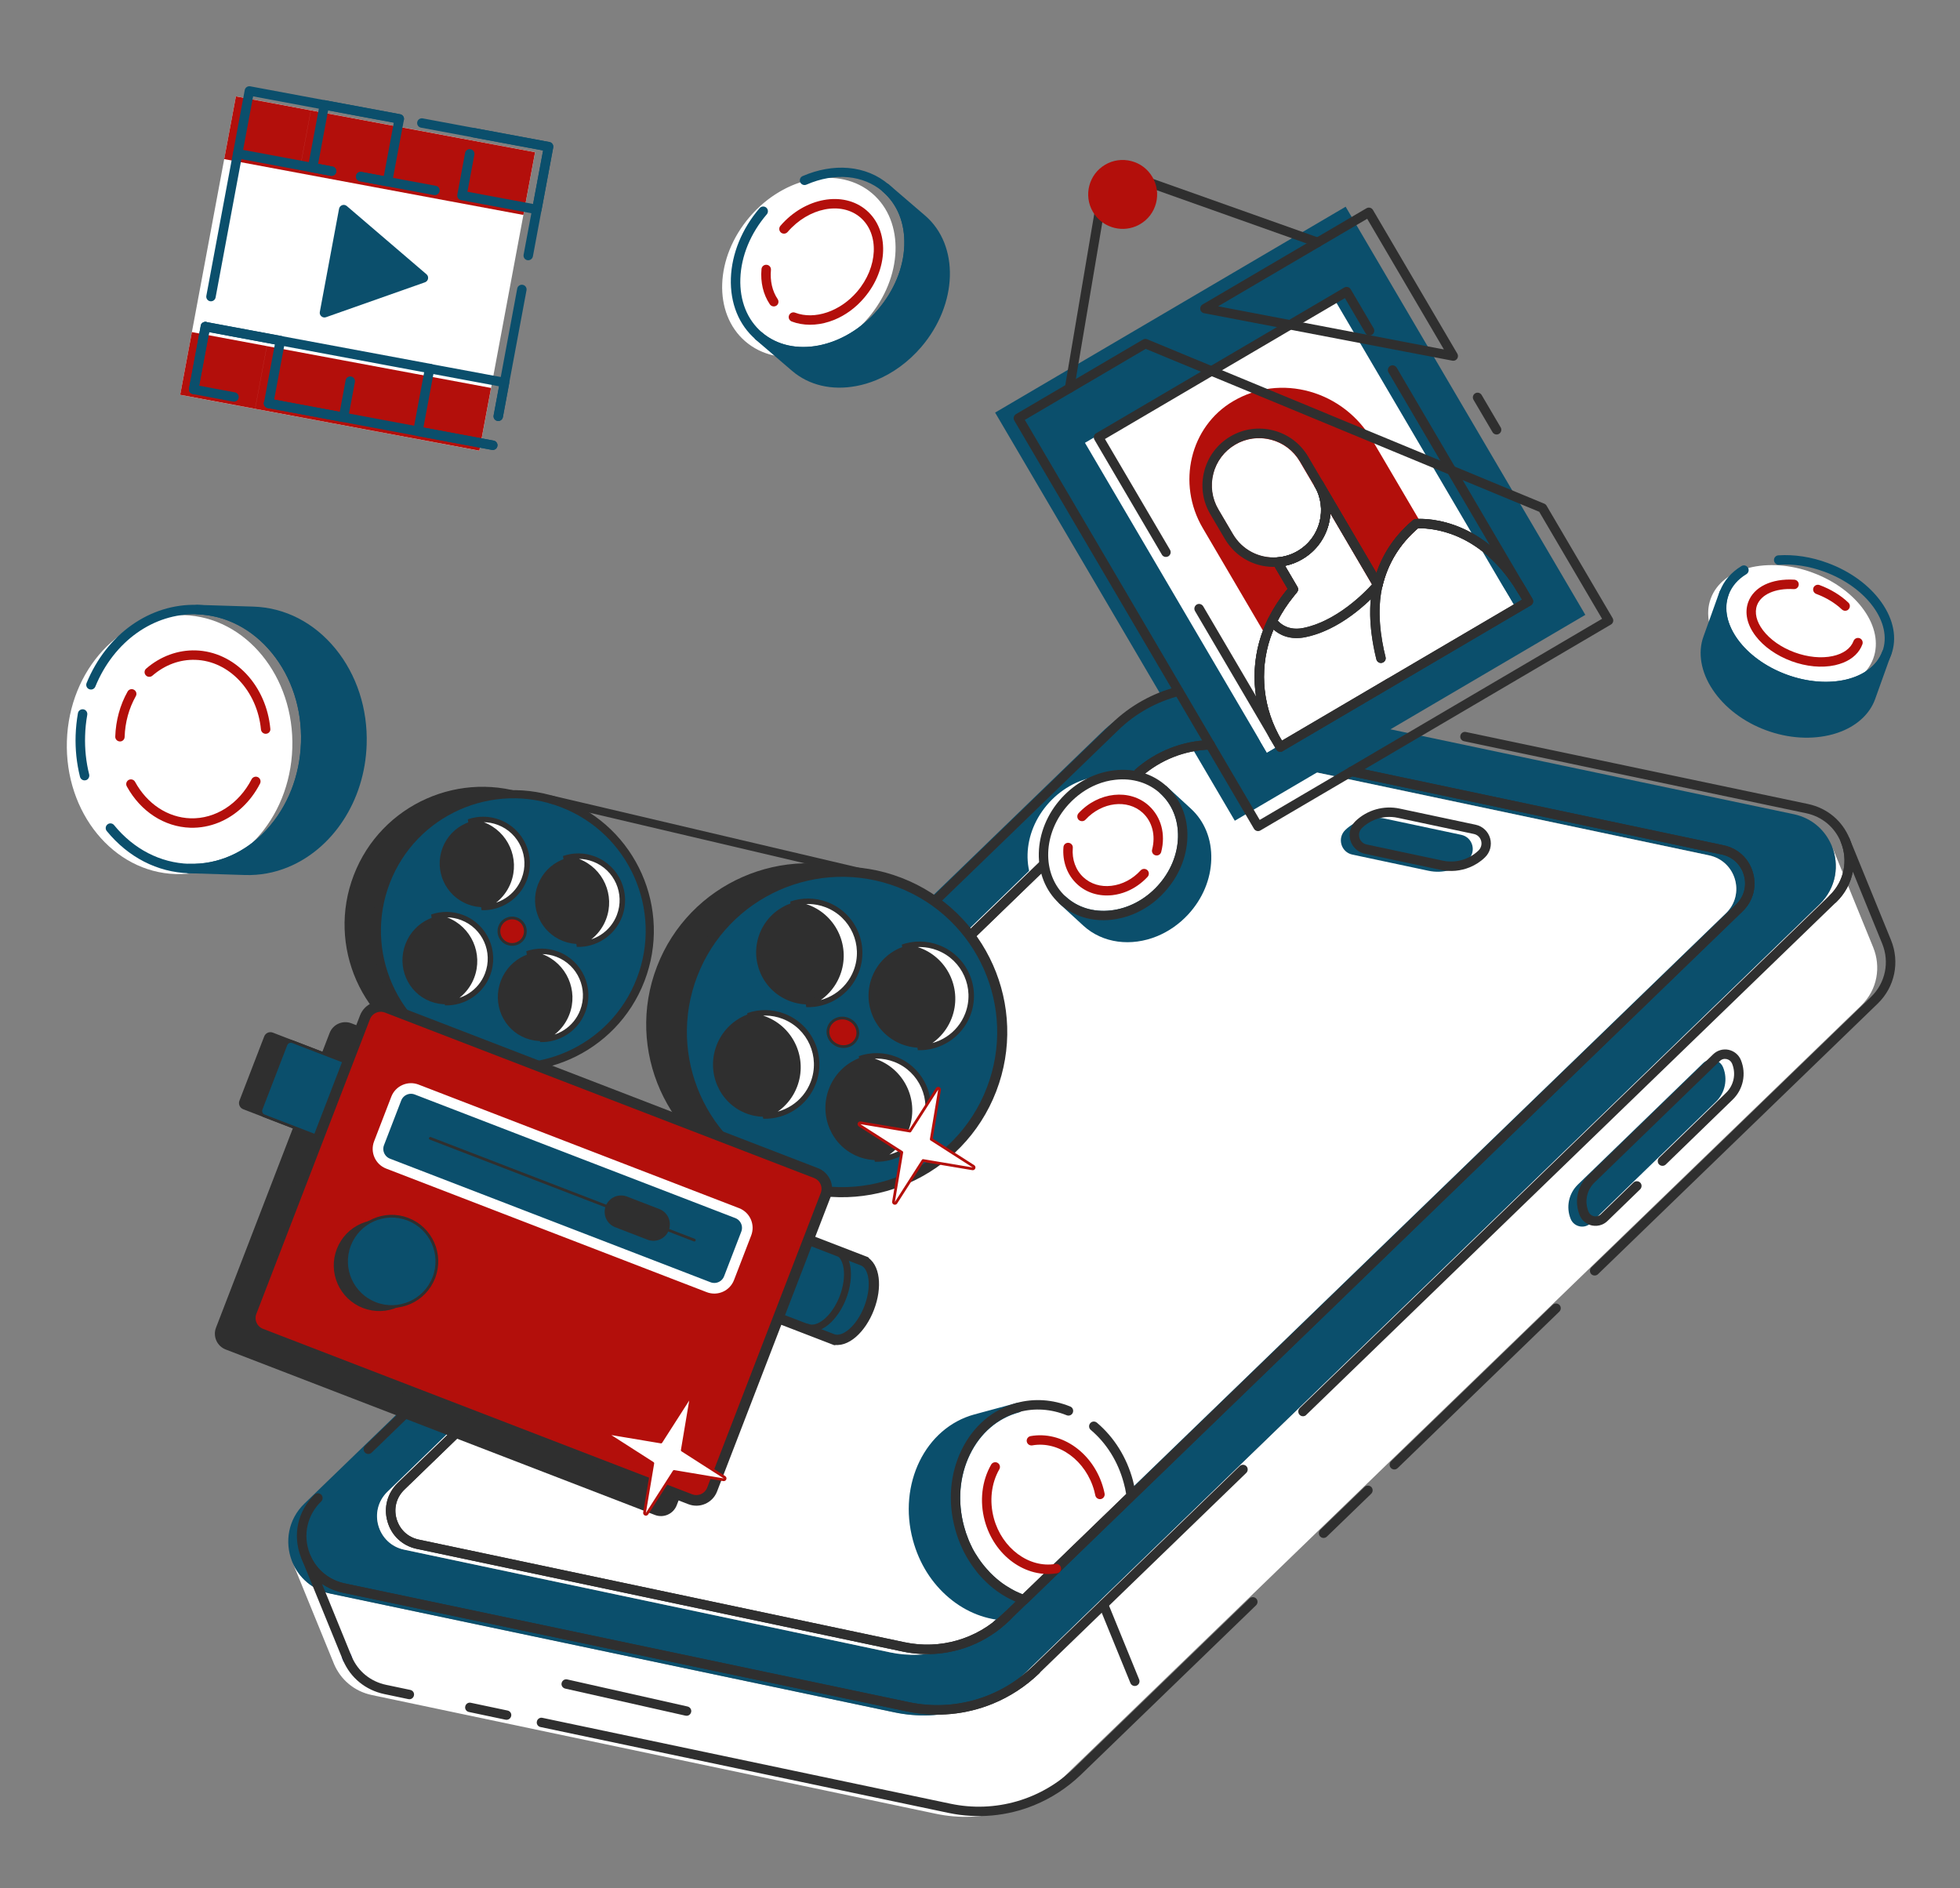
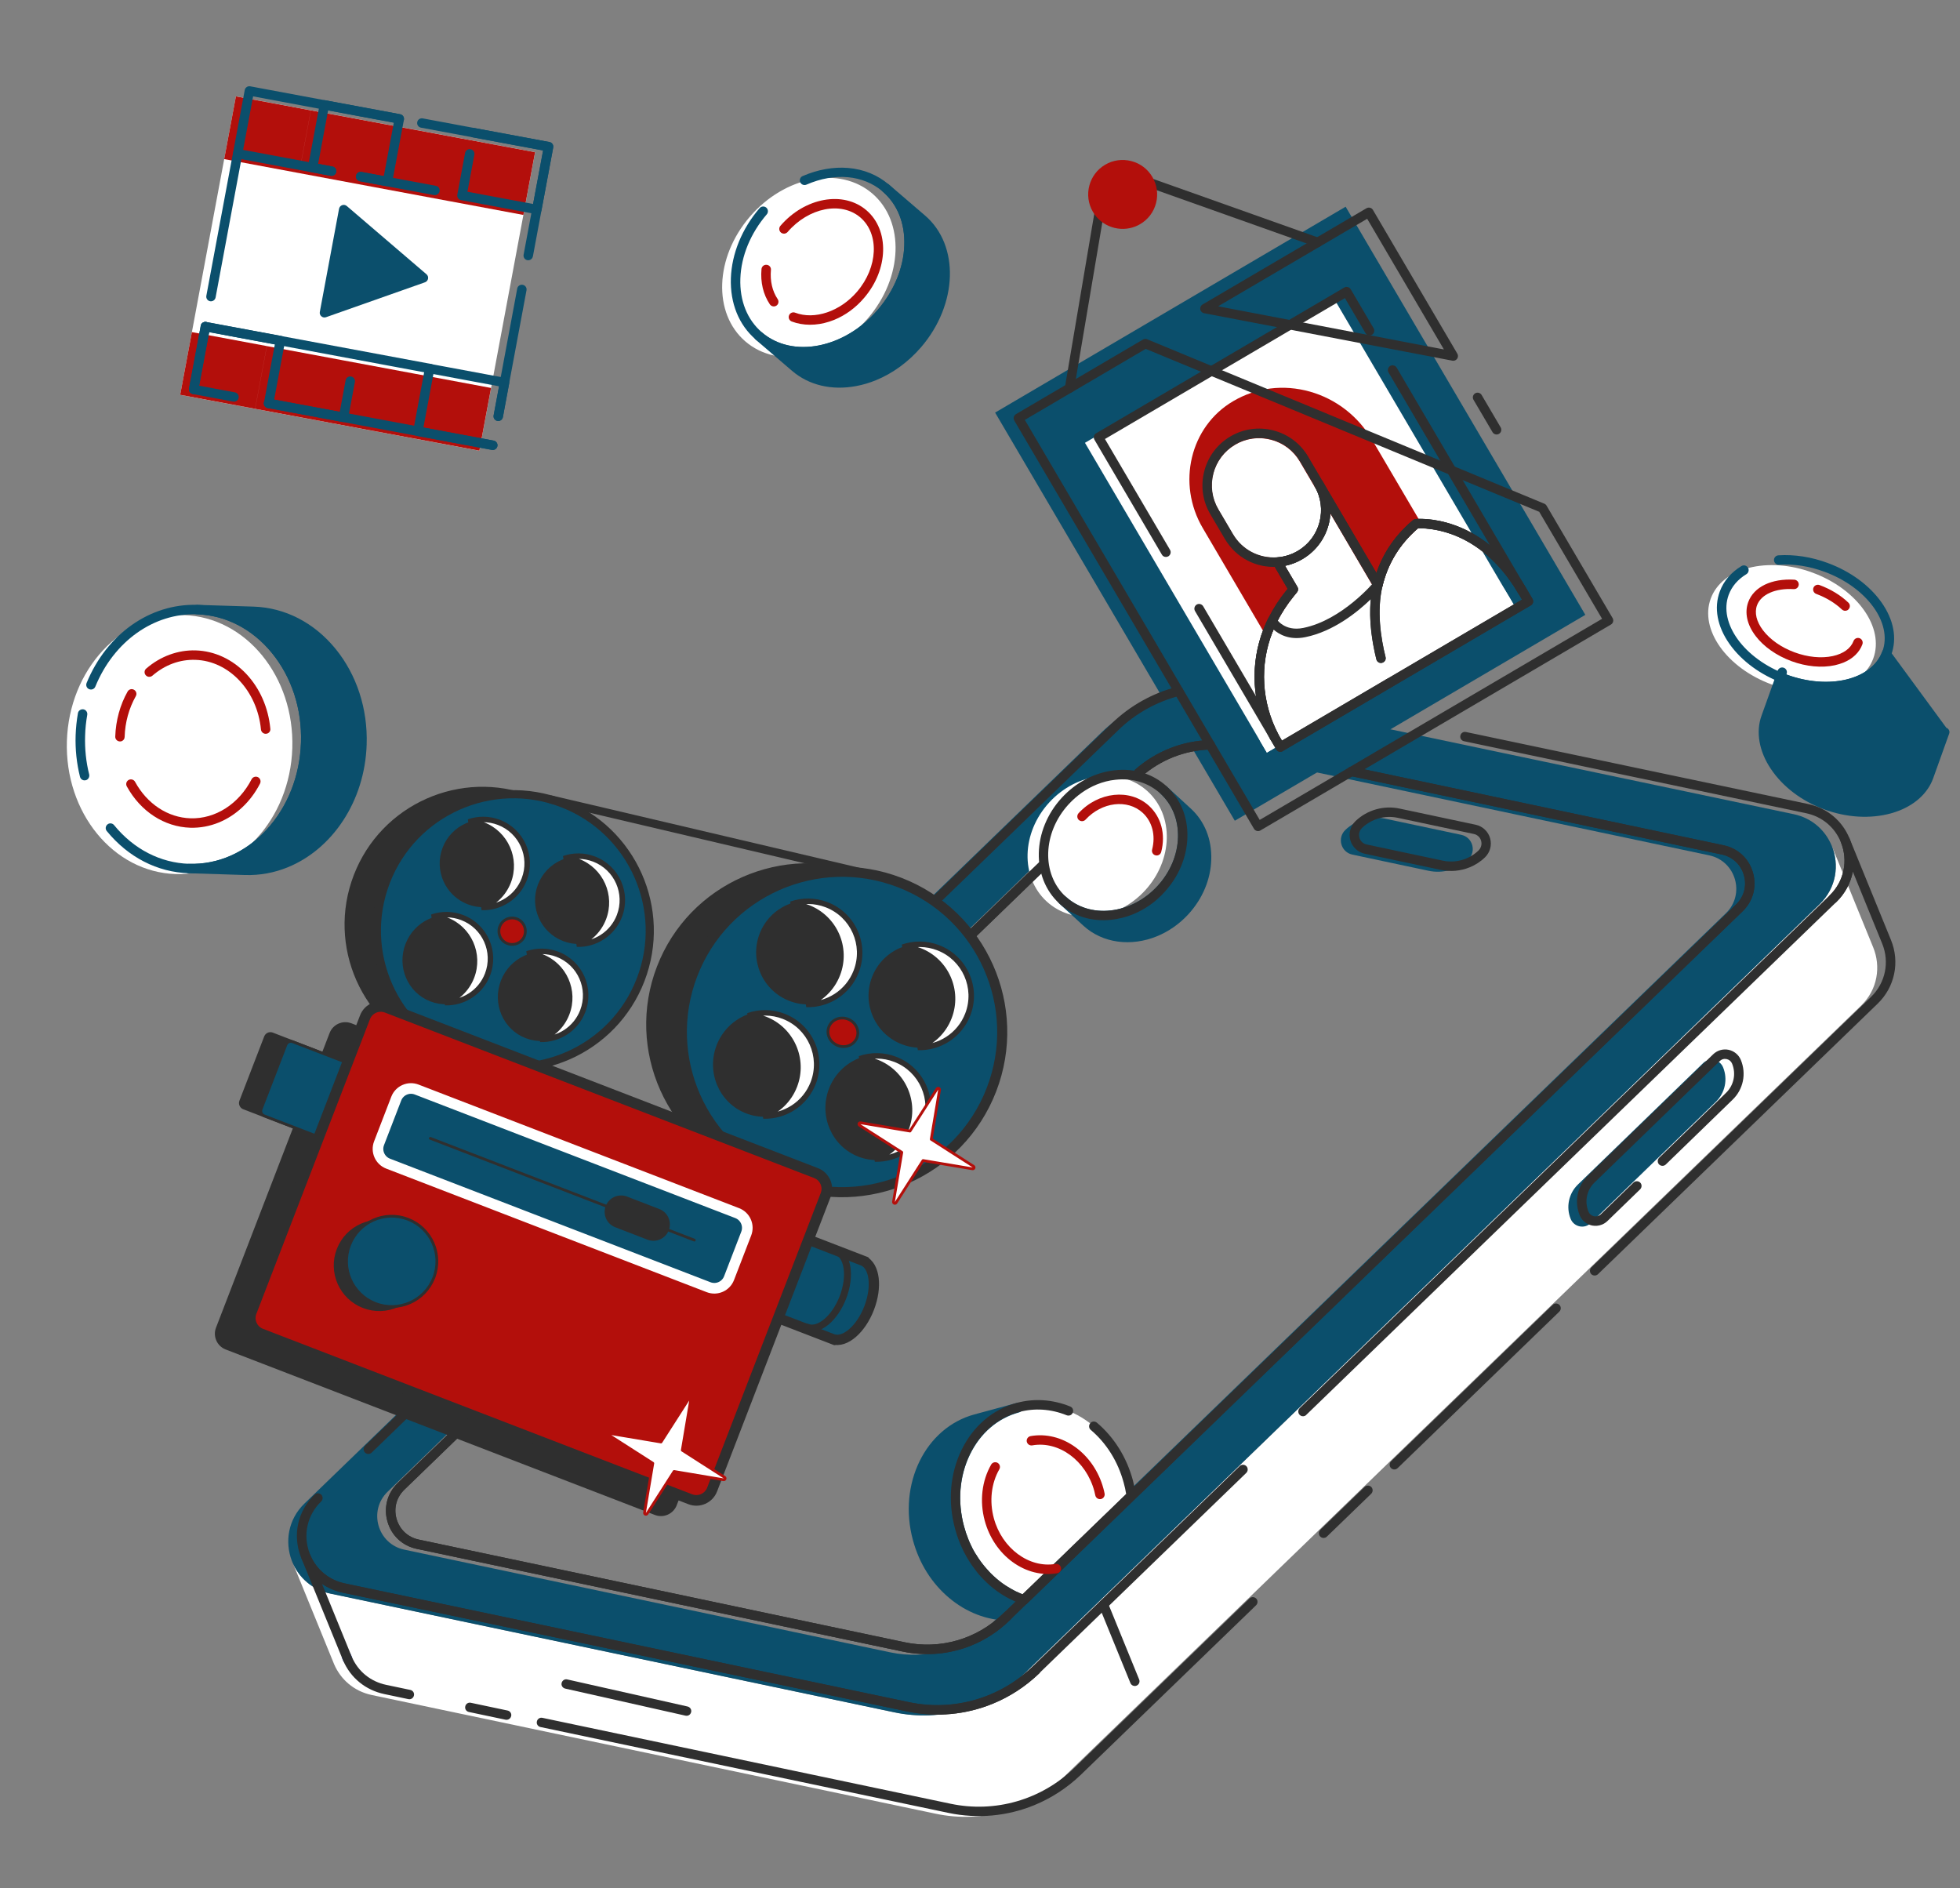
<svg xmlns="http://www.w3.org/2000/svg" width="100%" height="100%" viewBox="0 0 11250 10838" version="1.1" xml:space="preserve" style="fill-rule:evenodd;clip-rule:evenodd;stroke-linecap:round;stroke-linejoin:round;stroke-miterlimit:10;">
  <rect x="0" y="0" width="11250" height="10838" fill="#808080" stroke="none" />
  <rect id="Artboard1" x="0" y="0" width="11249.3" height="10837.5" style="fill:none;" />
  <path d="M10514.1,4854.98l237.764,582.51c44.246,108.402 26.84,241.067 -69.995,334.597l-4575.66,4426.57c-194.285,187.761 -468.874,266.987 -733.19,211.509l-3238.6,-681.674c-104.843,-22.012 -179.919,-91.277 -216.576,-176.674l-237.764,-582.511c36.657,85.397 112.119,154.504 216.576,176.674l3238.6,681.674c264.316,55.478 538.905,-23.748 733.19,-211.509l4575.66,-4426.57c96.835,-93.53 114.241,-226.195 69.995,-334.596Z" style="fill:#fff;fill-rule:nonzero;" />
  <g>
    <path d="M1133.64,1733.76l220.503,-1180.9l1717.27,320.651l-319.976,1713.41l-1717.27,-320.662l67.263,-360.034l32.215,-172.463Z" style="fill:#fff;fill-rule:nonzero;" />
    <path d="M2147.01,1073.74l-429.889,-80.251l67.21,-360.043l430.083,80.286l-0.007,0.036l426.708,79.656l0.015,-0.079l430.099,80.28l-67.227,360.046l-426.9,-79.692l-0.015,0.079l-430.083,-80.286l0.006,-0.032Zm-252.659,1352.93l-429.903,-80.239l67.21,-360.043l430.083,80.286l-0.009,0.046l426.718,79.658l0.014,-0.076l430.083,80.287l-67.205,360.055l-426.898,-79.702l-0.017,0.089l-430.088,-80.298l0.012,-0.063Zm-177.445,-1433.26l-430.083,-80.287l67.211,-360.039l430.083,80.286l-67.211,360.04Zm-252.673,1352.94l-430.083,-80.287l67.211,-360.039l430.083,80.286l-67.211,360.04Z" style="fill:#b30f0b;" />
    <path d="M2447.81,1574.03l-457.329,-391.632c-7.55,-6.369 -17.312,-8.235 -26.728,-4.842c-9.031,3.236 -15.785,10.944 -17.651,20.706l-110.358,591.843c-1.866,9.762 1.527,19.178 9.077,25.547c7.551,6.369 17.313,8.235 26.729,4.842l567.686,-200.211c0.386,-0.157 0.772,-0.315 1.158,-0.472c8.487,-3.464 14.856,-11.014 16.493,-20.233c1.866,-9.763 -1.685,-19.564 -9.077,-25.548Z" style="fill:#0b4f6c;fill-rule:nonzero;" />
    <path d="M3042.02,1491.74c-4.629,1.89 -9.731,2.622 -15.076,1.653c-14.565,-2.605 -24.493,-17.005 -21.501,-31.727l111.783,-598.275l-700.929,-130.637c-14.565,-2.606 -24.493,-17.006 -21.501,-31.728c2.606,-14.565 17.005,-24.492 31.727,-21.501l727.272,135.637c6.818,1.267 13.423,5.322 17.257,11.408c4.22,5.928 5.354,13.116 4.244,20.319l-116.625,625.003c-2.023,9.377 -8.55,16.541 -16.651,19.848Z" style="fill:#0b4f6c;fill-rule:nonzero;" />
    <path d="M1221.03,1727.35c-4.629,1.889 -9.731,2.621 -15.077,1.653c-14.564,-2.606 -24.492,-17.005 -21.501,-31.727l220.275,-1180.36c1.268,-6.818 5.322,-13.423 11.408,-17.257c5.928,-4.22 13.116,-5.354 20.32,-4.244l860.299,160.546c14.565,2.605 24.493,17.005 21.501,31.727c-2.606,14.565 -17.005,24.493 -31.727,21.501l-833.729,-156.09l-215.276,1154.01c-1.637,9.22 -8.006,16.77 -16.493,20.234Z" style="fill:#0b4f6c;fill-rule:nonzero;" />
    <path d="M1353.52,2303.34c-4.63,1.889 -9.731,2.621 -15.077,1.653l-231.966,-43.48c-14.565,-2.606 -24.492,-17.006 -21.501,-31.728l67.264,-360.034c2.605,-14.565 17.005,-24.492 31.727,-21.501c14.565,2.606 24.493,17.005 21.501,31.728l-62.264,333.691l205.08,38.253c14.565,2.606 24.492,17.005 21.501,31.727c-1.409,8.676 -7.778,16.226 -16.265,19.691Z" style="fill:#0b4f6c;fill-rule:nonzero;" />
    <path d="M2838.82,2580.5c-4.629,1.89 -9.731,2.622 -15.076,1.653l-1287.19,-240.562c-14.564,-2.606 -24.492,-17.006 -21.501,-31.728c2.606,-14.565 17.006,-24.492 31.728,-21.501l1286.65,240.335c14.565,2.606 24.493,17.005 21.501,31.727c-1.638,9.219 -7.621,16.612 -16.108,20.076Z" style="fill:#0b4f6c;fill-rule:nonzero;" />
    <path d="M2869.84,2413.93c-4.629,1.89 -9.731,2.622 -15.076,1.653c-14.565,-2.605 -24.493,-17.005 -21.501,-31.727l135.484,-727.646c2.606,-14.565 17.005,-24.492 31.727,-21.501c14.565,2.606 24.493,17.006 21.501,31.728l-135.87,727.803c-1.637,9.219 -8.164,16.383 -16.265,19.69Z" style="fill:#0b4f6c;fill-rule:nonzero;" />
    <path d="M1913.2,1007.4c-4.629,1.89 -9.731,2.622 -15.077,1.654l-538.771,-100.517c-14.565,-2.606 -24.493,-17.006 -21.501,-31.728c2.606,-14.565 17.005,-24.492 31.727,-21.501l538.772,100.517c14.565,2.606 24.493,17.006 21.501,31.728c-2.181,8.991 -8.55,16.541 -16.651,19.847Z" style="fill:#0b4f6c;fill-rule:nonzero;" />
    <path d="M2506.52,1118.06c-4.629,1.89 -9.731,2.622 -15.076,1.654l-426.198,-79.411c-14.565,-2.606 -24.492,-17.005 -21.501,-31.728c2.992,-14.722 17.006,-24.492 31.728,-21.501l426.197,79.411c14.565,2.606 24.493,17.005 21.501,31.728c-2.181,8.991 -8.55,16.541 -16.651,19.847Z" style="fill:#0b4f6c;fill-rule:nonzero;" />
    <path d="M2479.19,2140.45c-4.629,1.889 -9.731,2.622 -15.076,1.653l-1290.37,-240.625c-14.564,-2.606 -24.492,-17.006 -21.5,-31.728c2.605,-14.565 17.005,-24.492 31.727,-21.501l1290.37,240.626c14.565,2.606 24.493,17.005 21.501,31.727c-2.023,9.377 -8.55,16.541 -16.651,19.848Z" style="fill:#0b4f6c;fill-rule:nonzero;" />
    <path d="M2234.57,1067.04c-4.63,1.89 -10.274,2.394 -15.077,1.654l-154.41,-28.783c-14.565,-2.605 -24.493,-17.005 -21.501,-31.727c2.606,-14.565 17.005,-24.493 31.727,-21.501l127.682,23.941l57.423,-306.963l-377,-70.24l-57.423,306.963l82.358,15.438c14.565,2.606 24.493,17.006 21.501,31.728c-2.605,14.565 -17.005,24.492 -31.727,21.501l-108.701,-20.437c-14.565,-2.606 -24.492,-17.006 -21.501,-31.728l67.264,-360.034c1.267,-6.818 5.322,-13.423 11.407,-17.257c5.929,-4.22 13.116,-5.354 20.32,-4.244l430.071,80.08c14.565,2.606 24.493,17.005 21.501,31.728l-67.649,360.191c-1.268,6.818 -5.322,13.423 -11.408,17.257c-1.385,1.016 -3.314,1.803 -4.857,2.433Z" style="fill:#0b4f6c;fill-rule:nonzero;" />
    <path d="M3091.54,1227.15c-4.629,1.889 -10.274,2.393 -15.077,1.653l-430.071,-80.08c-6.817,-1.267 -13.423,-5.322 -17.257,-11.408c-4.22,-5.928 -5.354,-13.116 -4.244,-20.319l44.591,-239.17c2.606,-14.565 17.005,-24.493 31.727,-21.501c14.565,2.606 24.493,17.005 21.501,31.727l-39.748,212.442l376.999,70.239l57.423,-306.963l-403.886,-75.467c-14.564,-2.605 -24.492,-17.005 -21.501,-31.727c2.606,-14.565 17.006,-24.493 31.728,-21.501l430.071,80.08c14.565,2.606 24.492,17.005 21.501,31.727l-67.264,360.034c-1.267,6.818 -5.322,13.424 -11.407,17.258c-1.614,1.559 -3.543,2.346 -5.086,2.976Z" style="fill:#0b4f6c;fill-rule:nonzero;" />
    <path d="M1551.79,2340.33c-4.629,1.889 -9.731,2.622 -15.077,1.653c-14.564,-2.606 -24.492,-17.005 -21.5,-31.727l62.264,-333.691l-403.343,-75.239c-14.565,-2.606 -24.492,-17.005 -21.501,-31.727c2.606,-14.565 17.006,-24.493 31.728,-21.501l430.071,80.08c14.564,2.606 24.492,17.005 21.501,31.727l-67.264,360.034c-2.409,9.534 -8.392,16.927 -16.879,20.391Z" style="fill:#0b4f6c;fill-rule:nonzero;" />
    <path d="M1121.56,2259.86c-4.63,1.89 -9.731,2.622 -15.077,1.654c-14.565,-2.606 -24.492,-17.006 -21.501,-31.728l67.264,-360.034c2.605,-14.565 17.005,-24.492 31.727,-21.501c14.565,2.606 24.493,17.005 21.501,31.728l-67.421,359.648c-1.48,9.605 -8.006,16.769 -16.493,20.233Z" style="fill:#0b4f6c;fill-rule:nonzero;" />
    <path d="M1981.85,2420.4c-4.629,1.89 -9.731,2.622 -15.076,1.654l-430.226,-80.458c-14.564,-2.606 -24.492,-17.006 -21.501,-31.728c2.992,-14.722 17.006,-24.492 31.728,-21.501l403.339,75.231l33.627,-181.131c2.606,-14.565 17.006,-24.493 31.728,-21.501c14.565,2.606 24.492,17.005 21.501,31.727l-38.855,208.017c-1.637,9.219 -8.164,16.384 -16.265,19.69Z" style="fill:#0b4f6c;fill-rule:nonzero;" />
    <path d="M2838.82,2580.5c-4.629,1.89 -9.731,2.622 -15.076,1.653l-430.071,-80.079c-14.565,-2.606 -24.493,-17.006 -21.501,-31.728l67.268,-360.022c1.267,-6.818 5.322,-13.424 11.408,-17.258c5.928,-4.22 13.116,-5.353 20.319,-4.243l430.067,80.068c14.564,2.606 24.492,17.005 21.501,31.728l-36.088,193.845c-2.606,14.565 -17.006,24.493 -31.728,21.501c-14.565,-2.606 -24.492,-17.005 -21.501,-31.727l31.247,-167.118l-377,-70.239l-57.423,306.963l403.342,75.239c14.565,2.605 24.493,17.005 21.501,31.727c-1.795,8.833 -7.778,16.226 -16.265,19.69Z" style="fill:#0b4f6c;fill-rule:nonzero;" />
  </g>
  <path d="M10295.3,4672.91l-3238.6,-681.674c-264.316,-55.478 -538.905,23.748 -733.19,211.509l-4576.04,4426.73c-94.836,91.814 -113.274,220.85 -72.673,328.039l5.039,12.345c36.657,85.396 112.118,154.504 216.575,176.673l3238.6,681.674c264.316,55.478 538.904,-23.748 733.19,-211.509l4575.89,-4427.12c96.678,-93.916 114.241,-226.195 69.995,-334.596c-35.743,-87.57 -112.079,-159.921 -218.78,-182.075Zm-389.301,568.887l-1301.58,1258.98l-975.339,943.552l-1211.81,1172.39l-185.83,179.81l-245.159,237.328l-185.83,179.81l-93.836,90.955l-10.683,10.211c-155.165,150.192 -374.314,213.089 -585.472,168.767l-2789.64,-589.502c-153.584,-32.27 -208.703,-223.54 -95.728,-332.659l4210.07,-4073.03c154.779,-150.034 374.314,-213.089 585.472,-168.766l2789.64,589.501c153.741,32.656 208.703,223.541 95.728,332.659Z" style="fill:#0b4f6c;fill-rule:nonzero;" />
-   <path d="M9906.04,5241.8l-3488.57,3375.3c-3.748,-26.823 -9.511,-54.173 -16.589,-81.437c-83.249,-307.599 -367.704,-498.42 -635.609,-425.972c-267.905,72.448 -417.55,380.6 -334.301,688.2c7.306,26.72 16.156,52.811 26.39,77.886c1.418,3.472 5.039,12.344 5.354,13.116c2.834,6.944 6.054,13.73 9.117,20.131c0.63,1.543 1.26,3.086 2.275,4.471c1.102,2.701 2.433,4.858 3.535,7.558c0.945,2.315 2.275,4.472 3.22,6.787c0.158,0.385 0.473,1.157 0.63,1.543c1.803,3.314 3.606,6.629 5.566,10.329c1.331,2.157 2.276,4.472 3.606,6.629c1.96,3.7 4.307,7.243 6.424,11.329c1.646,2.928 3.291,5.857 5.48,9.014c1.016,1.386 1.645,2.929 2.661,4.314c1.803,3.315 3.992,6.472 6.338,10.015c2.188,3.157 3.991,6.471 6.022,9.242c2.032,2.772 3.52,5.315 5.551,8.086c0.858,1 1.33,2.157 2.189,3.157c1.873,2.385 3.204,4.542 5.078,6.928c3.204,4.543 6.951,9.313 10.156,13.856c1.873,2.386 3.905,5.157 5.778,7.542c0.701,0.614 1.016,1.386 1.717,2c2.031,2.771 4.448,5.385 6.637,8.542c3.432,3.999 6.322,7.77 9.597,11.384c1.558,1.614 2.732,3.385 4.448,5.385c3.118,3.228 5.849,6.613 9.125,10.227c1.401,1.228 2.417,2.614 3.818,3.842c2.574,2.999 5.535,5.841 8.495,8.683c1.559,1.614 3.117,3.228 4.676,4.842c19.793,19.824 40.498,37.475 62.432,53.724c1.945,1.457 3.732,2.527 5.291,4.141c3.889,2.913 8.164,5.669 12.053,8.582c1.945,1.456 4.275,2.755 6.22,4.211c1.945,1.457 4.275,2.756 6.219,4.212c1.788,1.071 3.732,2.528 5.519,3.598c10.881,6.81 22.147,13.463 33.484,19.186c1.787,1.071 3.96,1.984 5.747,3.055c2.173,0.913 4.503,2.212 6.676,3.125c1.787,1.071 3.96,1.984 5.59,2.669c10.093,4.881 20.414,9.219 30.736,13.557c2.173,0.913 4.345,1.827 6.518,2.74c3.803,1.598 7.448,2.81 11.093,4.023c2.016,0.527 3.645,1.212 5.661,1.74c0.543,0.228 0.929,0.07 1.086,0.456l-93.836,90.956l-10.683,10.211c-155.165,150.191 -374.314,213.089 -585.472,168.766l-2789.64,-589.501c-153.584,-32.27 -208.703,-223.541 -95.728,-332.659l4210.07,-4073.03c154.78,-150.034 374.314,-213.089 585.472,-168.767l2789.64,589.502c155.056,32.569 210.018,223.454 97.043,332.572Z" style="fill:#fff;fill-rule:nonzero;" />
  <path d="M8198.83,4997.6l-436.582,-92.724c-65.478,-13.777 -88.413,-95.323 -40.223,-141.545c60.872,-58.15 146.434,-82.273 228.808,-64.591l436.582,92.724c65.479,13.777 88.413,95.324 40.223,141.546c-60.872,58.149 -146.434,82.272 -228.808,64.59Z" style="fill:#0b4f6c;fill-rule:nonzero;" />
  <path d="M9130.54,7020.06l718.409,-696.469c52.874,-51.284 69.115,-129.47 41.402,-197.365c-19.052,-46.678 -79.028,-59.101 -115.148,-24.106l-718.41,696.469c-52.873,51.284 -69.115,129.469 -41.402,197.365c18.895,46.292 79.028,59.101 115.149,24.106Z" style="fill:#0b4f6c;fill-rule:nonzero;" />
  <path d="M7723.68,1186.4l-2011.95,1181.61l1375.76,2342.51l2011.95,-1181.61l-1375.76,-2342.51Z" style="fill:#0b4f6c;fill-rule:nonzero;" />
  <path d="M7651.65,1705.05l-1424.19,836.423l1044.06,1777.71l1424.15,-836.422l-1044.01,-1777.71Z" style="fill:#fff;fill-rule:nonzero;" />
  <path d="M8695.77,3482.9l-801.548,470.731c-0,0 -125.181,-306.686 -62.467,-565.404c29.018,-120.754 93.063,-245.004 218.831,-350.344c0,0 360.837,-38.823 610.102,385.53l35.082,59.487Z" style="fill:#fff;fill-rule:nonzero;" />
  <path d="M7831.75,3388.23c-62.714,258.718 62.467,565.404 62.467,565.404l-622.544,365.714l-35.239,-59.873c-100.451,-189.869 -113.246,-414.166 -34.471,-611.484c6.762,-17.612 14.611,-34.767 22.846,-52.079c1.331,2.157 56.67,92.529 184.619,66.406c236.122,-47.774 422.322,-274.088 422.322,-274.088Z" style="fill:#fff;fill-rule:nonzero;" />
  <path d="M7831.75,3388.23c-0,-0 -186.743,226.086 -422.322,274.088c-127.949,26.123 -183.288,-64.249 -184.619,-66.406c1.528,-2.874 3.283,-6.291 4.81,-9.164c26.563,-51.796 58.172,-101.151 95.686,-147.066l21.249,-26.224l-91.625,-156.119c44.702,-2.944 89.254,-16.179 130.169,-40.53c142.246,-83.713 189.632,-266.418 106.305,-408.822l340.347,580.243Z" style="fill:#fff;fill-rule:nonzero;" />
  <path d="M7385.26,3217.19c-41.073,23.965 -85.625,37.2 -130.17,40.53c-109.354,7.732 -219.291,-45.504 -278.495,-146.449l-83.713,-142.246c-83.713,-142.246 -35.942,-325.109 106.304,-408.822c71.202,-41.664 152.615,-50.592 226.486,-31.69c74.029,19.288 140.673,66.792 182.337,137.994l83.713,142.246c83.012,141.633 35.398,324.881 -106.462,408.437Z" style="fill:#fff;fill-rule:nonzero;" />
  <path d="M8151.01,2992.84l-274.088,-466.425c-80.895,-137.546 -208.097,-236.389 -358.658,-278.894c-150.949,-42.355 -307.343,-23.073 -439.804,54.845c-247.277,145.036 -325.678,472.271 -174.62,728.791l351.621,599.044c5.48,9.014 15.187,14.053 25.32,13.517c3.015,-0.331 5.487,-0.89 8.187,-1.992c6.558,-2.677 12.014,-8.054 14.982,-15.116c6.692,-16.682 14.156,-33.68 21.934,-49.906l4.424,-9.006c25.492,-50.009 56.802,-97.892 92.316,-142.09l21.249,-26.225c7.212,-8.794 8.133,-20.871 2.338,-30.657l-91.625,-156.118c-5.322,-8.629 -15.187,-14.053 -25.162,-13.132c-103.709,7.228 -200.553,-43.701 -253.333,-133.317l-83.713,-142.246c-36.728,-62.416 -46.837,-135.696 -28.604,-205.694c18.233,-69.998 62.927,-129.194 125.343,-165.921c62.416,-36.728 135.696,-46.837 205.694,-28.604c69.997,18.233 129.036,62.541 165.921,125.343l423.903,722.103c5.637,9.401 16.43,14.896 27.405,13.116c10.975,-1.779 19.816,-9.888 22.296,-20.351c32.183,-132.847 102.653,-245.768 209.88,-335.889c10.999,-9.439 13.604,-24.004 6.794,-35.176Z" style="fill:#b30f0b;fill-rule:nonzero;" />
  <path d="M4981.89,1826.45c-201.386,234.313 -516.347,294.015 -703.486,133.229c-187.139,-160.786 -176.158,-481.196 25.228,-715.509c201.386,-234.313 516.347,-294.015 703.486,-133.229c186.981,160.4 176.001,480.81 -25.228,715.509Z" style="fill:#fff;fill-rule:nonzero;" />
  <path d="M10752.1,3779.55c65.4,-177.053 -90.397,-397.661 -347.934,-492.764c-257.538,-95.103 -519.318,-28.711 -584.695,148.287c-65.377,176.998 90.381,397.622 347.935,492.764c257.537,95.103 519.318,28.71 584.694,-148.287Z" style="fill:#fff;fill-rule:nonzero;" />
  <g>
    <path d="M1677.78,4293.77c-12.98,410.333 -312.933,733.933 -670.329,722.748c-357.397,-11.185 -636.491,-353.157 -623.512,-763.49c12.98,-410.333 312.934,-733.933 670.33,-722.748c357.239,10.799 636.333,352.771 623.511,763.49Z" style="fill:#fff;fill-rule:nonzero;" />
    <path d="M1925.71,3723.63c-123.077,-150.481 -289.958,-236.279 -470.979,-242.048l-322.724,-10.036c-15.092,-0.59 -27.39,11.18 -27.98,26.272c-0.59,15.092 11.18,27.389 26.272,27.98c164.999,5.108 317.828,84.04 430.45,222.137c113.48,139.097 173.023,321.361 166.789,513.372c-6.234,192.012 -76.632,370.159 -198.81,501.936c-121.178,130.918 -278.926,199.806 -443.539,194.541c-15.093,-0.591 -27.39,11.179 -27.98,26.271c-0.591,15.093 11.179,27.39 26.272,27.98l0.385,-0.157l322.339,10.193c86.137,2.645 168.817,-13.101 245.585,-44.436c254.994,-104.08 442.405,-378.144 452.724,-704.584c6.683,-205.245 -57.128,-400.169 -178.804,-549.421Z" style="fill:#0b4f6c;fill-rule:nonzero;" />
    <path d="M1330.77,4967.35c-78.311,31.965 -161.693,47.097 -246.901,44.523c-181.02,-5.77 -347.902,-91.567 -470.979,-242.048c-9.597,-11.384 -7.708,-28.807 3.834,-38.018c11.384,-9.597 28.807,-7.708 38.018,3.834c112.622,138.097 265.836,216.872 430.45,222.138c164.999,5.108 322.204,-64.009 443.539,-194.541c122.178,-131.777 192.576,-309.924 198.81,-501.936c6.234,-192.011 -53.309,-374.275 -166.789,-513.372c-112.622,-138.097 -265.836,-216.871 -430.45,-222.137c-247.963,-7.698 -476.779,155.004 -583.124,414.879c-5.55,13.967 -21.367,20.423 -35.333,14.872c-13.967,-5.55 -20.423,-21.367 -14.872,-35.333c115.249,-281.062 364.321,-456.982 635.037,-448.67c181.021,5.77 347.902,91.567 470.979,242.048c122.062,149.095 185.644,344.562 179.19,549.264c-6.297,205.088 -82.332,395.887 -213.264,537.088c-69.651,75.233 -150.962,131.824 -238.145,167.409Z" style="fill:#0b4f6c;fill-rule:nonzero;" />
    <path d="M495.619,4477.01c-1.157,0.472 -2.314,0.945 -3.629,1.031c-14.675,3.74 -29.13,-5.212 -32.87,-19.887c-19.186,-76.775 -27.642,-157.031 -25.037,-237.752c1.401,-42.875 5.975,-85.696 13.265,-127.375c2.606,-14.564 16.62,-24.335 31.57,-21.886c14.565,2.605 24.335,16.619 21.887,31.57c-6.92,39.277 -11.281,79.311 -12.312,119.785c-2.409,75.69 5.315,150.844 23.541,223.062c2.566,12.903 -4.456,26.571 -16.415,31.452Z" style="fill:#0b4f6c;fill-rule:nonzero;" />
    <path d="M1255.76,4720.74c-51.693,21.099 -107.251,31.626 -163.747,29.933c-149.135,-4.833 -285.163,-93.323 -364.247,-237.458c-7.211,-13.258 -2.22,-29.697 10.652,-36.751c13.258,-7.212 29.696,-2.22 36.751,10.652c69.368,126.949 188.225,205.346 318.166,209.463c142.633,4.337 277.203,-81.643 350.869,-224.221c6.794,-13.124 23.083,-18.423 36.593,-11.786c13.124,6.794 18.422,23.083 11.785,36.593c-54.424,105.922 -139.222,183.737 -236.822,223.575Z" style="fill:#b30f0b;fill-rule:nonzero;" />
    <path d="M1535.44,4209.65c-2.314,0.945 -5.172,1.661 -7.802,1.834c-14.69,1.496 -28.232,-9.628 -29.728,-24.319c-21.368,-222.148 -182.818,-393.87 -376.144,-400.017c-89.852,-2.928 -175.052,28.698 -247.27,91.027c-11.384,9.598 -28.491,8.48 -38.088,-2.904c-9.983,-11.227 -8.48,-28.492 2.904,-38.089c81.445,-70.597 182.548,-107.364 284.163,-104.286c108.503,3.416 211.906,51.668 290.721,135.608c77.257,82.326 126.321,193.711 137.376,313.41c1.866,12.289 -5.33,23.327 -16.132,27.736Z" style="fill:#b30f0b;fill-rule:nonzero;" />
    <path d="M698.785,4253.68c-3.472,1.417 -7.259,2.063 -10.975,1.78c-15.092,-0.591 -26.862,-12.888 -26.272,-27.98c3.07,-91.711 27.278,-181.249 70.917,-258.467c7.337,-12.895 23.784,-17.808 36.837,-10.085c12.896,7.338 17.809,23.784 10.085,36.837c-39.127,69.526 -61.541,150.23 -63.973,233.58c0.079,11.219 -6.975,20.399 -16.619,24.335Z" style="fill:#b30f0b;fill-rule:nonzero;" />
  </g>
  <path d="M6477.64,8504.33c7.464,27.106 12.684,54.228 16.589,81.437l-185.83,179.809l-245.159,237.329l-185.829,179.809c-0.544,-0.228 -0.929,-0.071 -1.087,-0.457c-2.015,-0.527 -3.645,-1.212 -5.661,-1.74c-3.645,-1.212 -7.447,-2.81 -11.092,-4.023c-2.173,-0.913 -4.346,-1.826 -6.519,-2.739c-10.322,-4.338 -20.643,-8.676 -30.736,-13.557c-2.173,-0.913 -3.96,-1.984 -5.59,-2.669c-2.173,-0.913 -4.503,-2.212 -6.676,-3.125c-1.787,-1.071 -3.96,-1.984 -5.747,-3.055c-11.494,-6.109 -22.603,-12.376 -33.483,-19.186c-1.788,-1.071 -3.732,-2.527 -5.519,-3.598c-1.945,-1.456 -4.275,-2.755 -6.22,-4.212c-1.944,-1.456 -4.275,-2.755 -6.219,-4.212c-4.275,-2.755 -8.165,-5.668 -12.054,-8.581c-1.944,-1.457 -3.732,-2.527 -5.29,-4.141c-21.934,-16.25 -42.797,-34.286 -62.432,-53.724c-1.559,-1.614 -3.118,-3.228 -4.677,-4.842c-2.96,-2.842 -5.535,-5.842 -8.495,-8.684c-1.401,-1.228 -2.417,-2.613 -3.818,-3.842c-3.118,-3.227 -6.236,-6.455 -9.125,-10.226c-1.559,-1.614 -3.118,-3.228 -4.448,-5.385c-3.275,-3.614 -6.708,-7.613 -9.597,-11.384c-2.417,-2.614 -4.448,-5.385 -6.637,-8.542c-0.701,-0.614 -1.016,-1.386 -1.716,-2c-1.874,-2.386 -3.905,-5.157 -5.779,-7.542c-3.59,-4.385 -6.794,-8.928 -10.156,-13.856c-1.874,-2.386 -3.204,-4.543 -5.078,-6.928c-0.858,-1 -1.331,-2.158 -2.189,-3.157c-2.031,-2.772 -3.519,-5.315 -5.55,-8.086c-2.189,-3.157 -3.992,-6.471 -6.023,-9.243c-2.189,-3.157 -3.992,-6.471 -6.338,-10.014c-1.015,-1.385 -1.645,-2.928 -2.661,-4.314c-1.645,-2.929 -3.676,-5.7 -5.479,-9.014c-2.347,-3.543 -4.307,-7.243 -6.425,-11.329c-1.33,-2.158 -2.275,-4.472 -3.606,-6.629c-1.802,-3.315 -3.605,-6.629 -5.566,-10.33c-0.157,-0.385 -0.472,-1.157 -0.63,-1.543c-1.33,-2.157 -2.275,-4.471 -3.22,-6.786c-1.33,-2.157 -2.432,-4.858 -3.535,-7.558c-0.629,-1.543 -1.259,-3.086 -2.275,-4.472c-3.22,-6.786 -6.282,-13.187 -9.117,-20.131c-0.315,-0.771 -3.936,-9.644 -5.353,-13.116c-10.235,-25.075 -19.084,-51.165 -26.391,-77.886c-83.249,-307.599 66.396,-615.752 334.301,-688.199c266.59,-72.362 550.888,118.073 634.137,425.673Z" style="fill:#fff;fill-rule:nonzero;" />
  <path d="M5309.77,1237.18l-207.844,-178.437c-11.211,-9.825 -28.689,-8.541 -38.357,3.055c-9.825,11.211 -8.542,28.689 3.055,38.357c84.382,72.217 128.329,182.09 123.724,308.631c-4.432,129.17 -58.525,260.159 -151.85,368.907c-191.332,222.559 -489.587,281.292 -665.515,130.331c-11.211,-9.825 -28.688,-8.542 -38.356,3.055c-9.825,11.211 -8.542,28.689 3.055,38.357l207.844,178.437c96.994,83.27 228.054,114.383 369.308,87.78c38.097,-7 76.162,-18.486 112.81,-33.445c96.828,-39.522 186.279,-104.836 259.882,-190.233c210.897,-246.296 220.436,-584.569 22.244,-754.795Z" style="fill:#0b4f6c;fill-rule:nonzero;" />
-   <path d="M10838.3,3723.11c-13.809,-5.164 -29.311,2.063 -34.861,16.029c-60.061,162.678 -306.78,221.978 -549.981,132.229c-241.186,-89.222 -389.622,-291.908 -333.347,-453.939l1.44,-4.189c5.007,-14.194 -2.22,-29.696 -16.415,-34.703c-14.195,-5.007 -29.311,2.063 -34.861,16.029c-0.685,1.63 -0.984,3.102 -1.669,4.732l-90.686,253.034c-34.396,93.246 -15.114,205.537 53.38,307.191c68.109,101.811 176.936,184.302 305.634,231.68c128.855,47.764 265.245,55.549 383.786,22.915c17.761,-4.999 35.207,-10.77 51.41,-17.383c92.584,-37.79 160.07,-101.789 189.687,-181.384l92.355,-257.766c5.55,-13.966 -1.677,-29.468 -15.872,-34.475Z" style="fill:#0b4f6c;fill-rule:nonzero;" />
+   <path d="M10838.3,3723.11c-13.809,-5.164 -29.311,2.063 -34.861,16.029c-60.061,162.678 -306.78,221.978 -549.981,132.229l1.44,-4.189c5.007,-14.194 -2.22,-29.696 -16.415,-34.703c-14.195,-5.007 -29.311,2.063 -34.861,16.029c-0.685,1.63 -0.984,3.102 -1.669,4.732l-90.686,253.034c-34.396,93.246 -15.114,205.537 53.38,307.191c68.109,101.811 176.936,184.302 305.634,231.68c128.855,47.764 265.245,55.549 383.786,22.915c17.761,-4.999 35.207,-10.77 51.41,-17.383c92.584,-37.79 160.07,-101.789 189.687,-181.384l92.355,-257.766c5.55,-13.966 -1.677,-29.468 -15.872,-34.475Z" style="fill:#0b4f6c;fill-rule:nonzero;" />
  <path d="M6572.66,5110.41c160.117,-174.444 166.779,-428.915 14.864,-568.346c-151.915,-139.43 -404.894,-111.013 -565.011,63.431c-160.101,174.484 -166.779,428.916 -14.864,568.347c151.915,139.43 404.894,111.013 565.011,-63.432Z" style="fill:#fff;fill-rule:nonzero;" />
  <path d="M6834.41,4640.19l-136.91,-125.933c-10.825,-9.983 -28.074,-9.243 -38.443,1.74c-9.982,10.825 -9.242,28.075 1.741,38.443l0.157,0.386c67.597,61.967 103.041,151.009 100.719,250.065c-2.464,100.914 -44.244,200.325 -117.194,279.605c-72.791,79.666 -168.541,129.549 -268.817,140.776c-98.962,11.141 -190.46,-16.768 -258.215,-79.12c-10.825,-9.983 -28.074,-9.243 -38.443,1.74c-9.982,10.825 -9.242,28.074 1.74,38.443l136.91,125.933c112.299,103.126 276.307,121.24 422.899,61.406c65.58,-26.768 127.878,-69.298 180.248,-126.227c81.932,-89.247 128.578,-200.995 131.648,-314.757c3.439,-116.164 -38.531,-220.094 -118.04,-292.5Z" style="fill:#0b4f6c;fill-rule:nonzero;" />
  <path d="M5835.04,8052.41l-241.956,65.456c-281.651,76.258 -440.319,399.794 -353.101,721.526c35.83,132.988 107.977,248.002 208.459,332.099c97.994,82.412 217.087,128.31 335.322,129.105c3.558,-0.103 6.959,-0.591 10.431,-2.008c3.086,-1.26 5.858,-3.291 8.471,-5.708l93.836,-90.955c7.07,-6.936 9.707,-17.014 7.243,-26.359c-2.307,-8.959 -9.243,-16.029 -18.005,-18.753c-0.386,0.158 -0.543,-0.228 -0.929,-0.071c-1.472,-0.299 -3.102,-0.984 -4.346,-1.826c-0.386,0.157 -0.543,-0.228 -0.929,-0.071c-3.259,-1.37 -6.747,-2.196 -10.006,-3.566l-0.544,-0.229c-1.629,-0.685 -3.645,-1.212 -5.432,-2.283l-0.543,-0.228c-9.621,-3.724 -19.556,-8.219 -29.106,-12.872l-0.543,-0.228c-1.63,-0.685 -3.26,-1.37 -4.504,-2.213l-0.543,-0.228c-1.787,-1.071 -3.417,-1.755 -5.204,-2.826c-0.543,-0.228 -0.543,-0.228 -1.086,-0.457c-1.63,-0.685 -2.874,-1.527 -4.504,-2.212l-0.543,-0.228c-10.951,-5.881 -21.516,-11.92 -31.854,-18.501c-1.787,-1.071 -3.574,-2.142 -5.361,-3.212c-1.945,-1.457 -3.732,-2.528 -6.062,-3.827c-0,0 -0.158,-0.385 -0.543,-0.228c-1.787,-1.071 -3.732,-2.527 -5.519,-3.598c-0,0 -0.158,-0.386 -0.543,-0.228c-3.89,-2.913 -7.621,-5.44 -11.896,-8.196c-1.788,-1.07 -3.189,-2.298 -5.134,-3.755c-20.689,-15.407 -40.695,-32.444 -59.629,-51.268c-1.401,-1.228 -2.96,-2.842 -4.519,-4.456c-2.417,-2.613 -5.377,-5.455 -7.952,-8.455l-3.432,-3.999c-3.118,-3.228 -5.692,-6.228 -8.81,-9.456l-0.858,-0.999c-1.016,-1.386 -2.417,-2.614 -3.433,-4c-3.275,-3.613 -6.164,-7.385 -9.439,-10.998c-2.031,-2.771 -4.291,-4.999 -6.322,-7.771c-0.158,-0.385 -0.158,-0.385 -0.701,-0.614l-0.157,-0.386c-0.158,-0.385 -0.701,-0.614 -1.016,-1.385c-1.874,-2.386 -3.59,-4.385 -5.464,-6.771c-3.047,-4.157 -6.637,-8.542 -9.841,-13.084c-1.33,-2.158 -3.047,-4.157 -4.377,-6.314l-2.189,-3.157c-1.874,-2.386 -3.362,-4.929 -5.393,-7.7c-2.031,-2.771 -3.677,-5.7 -6.023,-9.243c-2.031,-2.771 -3.676,-5.7 -5.479,-9.014c-0.158,-0.386 -0.315,-0.772 -0.858,-1c-0.859,-1 -1.331,-2.157 -2.189,-3.157c-1.646,-2.929 -3.134,-5.472 -5.322,-8.629c-1.803,-3.314 -4.149,-6.857 -6.11,-10.557c-1.173,-1.771 -2.117,-4.086 -3.29,-5.857l-0.158,-0.386c-1.645,-2.929 -3.448,-6.243 -5.094,-9.172c0,0 -0.472,-1.157 -0.63,-1.543c-1.173,-1.771 -2.117,-4.086 -2.905,-6.015c-0.157,-0.386 -0.157,-0.386 -0.315,-0.771c-1.33,-2.158 -2.275,-4.472 -3.22,-6.787l-0.157,-0.386c-0.472,-1.157 -1.102,-2.7 -2.118,-4.086c-3.063,-6.4 -6.125,-12.801 -8.802,-19.359c0,0 -3.621,-8.873 -5.039,-12.344c-9.92,-24.304 -18.296,-49.237 -25.13,-74.8c-38.452,-142.719 -26.715,-289.272 33.772,-413.42c59.644,-122.903 159.628,-208.718 281.571,-241.84c14.517,-4.125 22.925,-18.808 19.186,-33.483c-3.827,-15.99 -18.51,-24.398 -33.184,-20.658Z" style="fill:#0b4f6c;fill-rule:nonzero;" />
  <path d="M5577.02,9443.49c-123.446,50.387 -260.694,63.654 -394.981,35.659l-2789.64,-589.502c-82.216,-17.296 -145.223,-75.736 -168.228,-156.353c-23.391,-80.461 -1.15,-163.795 59.179,-222.173l1447.67,-1400.52c2.614,-2.417 5.385,-4.448 8.471,-5.708c13.888,-5.668 29.642,0.953 35.31,14.84c4.409,10.802 1.244,22.895 -6.983,30.303l-1446.67,1399.66c-45.804,44.348 -62.541,106.985 -44.78,168.141c17.762,61.156 65.038,105.315 127.573,118.493l2789.64,589.502c202.325,42.528 412.128,-17.905 560.837,-161.862l721.338,-698.114l1211.81,-1172.39c0.386,-0.157 0.228,-0.543 0.614,-0.7l974.11,-942.151c0.386,-0.157 0.614,-0.701 1,-0.858l1301.58,-1258.98c45.804,-44.348 62.541,-106.985 44.779,-168.141c-17.761,-61.156 -65.038,-105.315 -127.572,-118.493l-2129.74,-450.22c-14.722,-2.991 -23.878,-17.706 -20.729,-32.042c2.991,-14.722 17.706,-23.879 32.042,-20.729l2129.74,450.219c82.216,17.296 145.223,75.736 168.386,156.739c23.005,80.618 1.15,163.795 -59.179,222.173l-1300.58,1258.12c-0.386,0.157 -0.614,0.7 -1,0.858l-975.881,943.323c-0.386,0.158 -0.229,0.544 -0.614,0.701l-1211.2,1171.68l-721.338,698.114c-63.329,60.952 -136.271,108.277 -214.967,140.398Zm-152.885,-3898.39c-10.029,4.094 -21.65,2.086 -29.601,-6.369c-10.212,-10.683 -10.023,-27.862 0.503,-38.459l570.401,-551.898c10.683,-10.212 27.862,-10.023 38.459,0.503c10.211,10.684 10.022,27.862 -0.504,38.459l-570.401,551.899c-2.999,2.574 -5.77,4.605 -8.857,5.865Zm1531.71,-1245.35c-3.086,1.259 -5.944,1.976 -9.502,2.078c-145.514,4.04 -285.406,59.34 -394.602,155.665c-11.227,9.982 -28.335,8.865 -38.317,-2.362c-9.983,-11.227 -8.865,-28.334 2.361,-38.317c118.423,-104.592 270.66,-164.93 429.093,-169.293c15.163,-0.339 27.547,11.258 27.886,26.421c0.236,11.605 -6.503,21.556 -16.919,25.808Z" style="fill:#2f2f2f;fill-rule:nonzero;" />
  <path d="M5697.6,9778.6c-153.15,62.511 -323.566,79.415 -490.557,44.067l-3238.98,-681.517c-106.858,-22.539 -193.082,-92.654 -236.108,-192.552c-0,-0 -5.354,-13.117 -5.511,-13.502c-47.931,-126.249 -17.865,-263.182 79.356,-356.869c10.683,-10.212 27.862,-10.023 38.459,0.503c10.211,10.684 10.022,27.862 -0.504,38.459c-80.924,78.485 -106.274,192.791 -66.303,298.437l4.881,11.959c35.869,83.467 107.851,141.844 197.429,160.636l3238.6,681.674c256.026,53.912 520.884,-22.693 708.713,-204.218c10.683,-10.211 27.862,-10.023 38.459,0.503c10.211,10.684 10.022,27.862 -0.504,38.459c-79.011,75.454 -169.824,134.123 -267.424,173.961Zm-120.582,-335.116c-123.446,50.387 -260.694,63.654 -394.981,35.659l-2789.64,-589.502c-82.216,-17.296 -145.223,-75.736 -168.228,-156.353c-23.391,-80.461 -1.15,-163.795 59.179,-222.173l1447.67,-1400.52c2.614,-2.417 5.385,-4.448 8.471,-5.708c13.888,-5.668 29.642,0.953 35.31,14.84c4.409,10.802 1.244,22.895 -6.983,30.303l-1446.67,1399.66c-45.804,44.348 -62.541,106.985 -44.78,168.141c17.762,61.156 65.038,105.315 127.573,118.493l2789.64,589.502c202.325,42.528 412.128,-17.905 560.837,-161.862l10.684,-10.211c10.683,-10.211 27.862,-10.022 38.459,0.504c10.211,10.683 10.022,27.862 -0.504,38.459l-10.683,10.211c-63.715,61.109 -136.657,108.434 -215.353,140.555Zm310.629,-235.699c-10.03,4.094 -21.65,2.086 -29.602,-6.369c-10.211,-10.683 -10.022,-27.862 0.504,-38.459l4105.94,-3972.02c45.804,-44.348 62.541,-106.984 44.78,-168.14c-17.762,-61.157 -65.039,-105.315 -127.573,-118.494l-2129.74,-450.219c-14.722,-2.992 -23.878,-17.706 -20.729,-32.043c2.992,-14.722 17.706,-23.878 32.042,-20.729l2129.74,450.219c82.216,17.296 145.223,75.736 168.386,156.74c23.005,80.618 1.15,163.795 -59.179,222.172l-100.063,96.648l-136.184,131.643l-1781.6,1723.58l-317.401,307.318l-1153.48,1115.73l-616.818,596.947c-3.157,2.189 -5.928,4.22 -9.015,5.48Zm4643.86,-4024.62c-10.03,4.094 -21.65,2.087 -29.602,-6.369c-10.211,-10.683 -10.022,-27.862 0.504,-38.459c81.925,-79.343 106.928,-198.908 63.627,-304.994c-35.114,-86.027 -108.041,-146.718 -199.633,-166.038l-1963.43,-413.241c-14.722,-2.992 -24.264,-17.549 -20.729,-32.042c2.991,-14.723 17.548,-24.265 32.042,-20.73l1963.43,413.242c109.417,23.295 196.428,95.339 238.47,198.339c51.646,126.532 21.856,269.653 -76.207,364.584c-2.457,2.803 -5.385,4.449 -8.472,5.708Zm-8407.27,3159.78c-10.03,4.094 -21.65,2.087 -29.602,-6.369c-10.211,-10.683 -10.022,-27.862 0.504,-38.458l1501.71,-1452.28c10.684,-10.211 27.862,-10.022 38.459,0.504c10.597,10.526 10.023,27.862 -0.503,38.458l-1501.93,1452.82c-2.614,2.417 -5.542,4.063 -8.629,5.322Zm3299.89,-2797.84c-10.029,4.094 -21.65,2.086 -29.601,-6.369c-10.212,-10.683 -10.023,-27.862 0.503,-38.459l570.401,-551.898c10.683,-10.212 27.862,-10.023 38.459,0.503c10.211,10.684 10.022,27.862 -0.504,38.459l-570.401,551.899c-2.999,2.574 -5.77,4.605 -8.857,5.865Zm-367.418,-39.047c-10.03,4.094 -21.65,2.086 -29.602,-6.369c-10.211,-10.683 -10.022,-27.862 0.504,-38.459l1353.84,-1309.56c105.133,-101.868 235.31,-174.354 377.116,-210.633c14.675,-3.74 29.13,5.212 32.712,19.501c3.74,14.675 -5.212,29.13 -19.501,32.712c-132.46,33.814 -254.623,101.679 -352.529,196.997l-1353.84,1309.56c-2.456,2.803 -5.613,4.991 -8.699,6.251Zm1899.13,-1206.31c-3.086,1.259 -5.944,1.976 -9.502,2.078c-145.514,4.04 -285.406,59.34 -394.602,155.665c-11.227,9.982 -28.335,8.865 -38.317,-2.362c-9.983,-11.227 -8.865,-28.334 2.361,-38.317c118.423,-104.592 270.66,-164.93 429.093,-169.293c15.163,-0.339 27.547,11.258 27.886,26.421c0.236,11.605 -6.503,21.556 -16.919,25.808Z" style="fill:#2f2f2f;fill-rule:nonzero;" />
  <path d="M2004.87,9545.57c-13.502,5.511 -29.098,-0.724 -35.152,-14.455c-1.732,-4.243 -3.622,-8.872 -5.354,-13.116c-5.283,-14.045 1.882,-29.57 15.383,-35.081c14.046,-5.283 29.413,1.495 35.082,15.383c1.575,3.858 3.149,7.716 4.566,11.187c6.055,13.731 -0.409,29.87 -14.297,35.539c0.158,0.385 0.158,0.385 -0.228,0.543Z" style="fill:#0030dd;fill-rule:nonzero;" />
  <path d="M2917.61,9868.77c-5.015,2.047 -10.274,2.394 -15.619,1.425l-210.773,-44.48c-14.722,-2.992 -24.264,-17.548 -20.729,-32.042c2.992,-14.723 17.548,-24.265 32.042,-20.73l210.773,44.48c14.722,2.992 24.264,17.549 20.729,32.043c-2.181,8.991 -8.321,15.998 -16.423,19.304Z" style="fill:#2f2f2f;fill-rule:nonzero;" />
  <path d="M5935.37,10361.1c-153.15,62.512 -323.723,79.03 -490.557,44.068l-2342.51,-492.983c-14.722,-2.992 -24.264,-17.549 -20.729,-32.043c2.991,-14.722 17.548,-24.264 32.042,-20.729l2342.51,492.983c256.025,53.912 520.498,-22.535 708.713,-204.218l1007,-974.028c10.683,-10.211 27.862,-10.023 38.459,0.503c10.596,10.526 10.022,27.862 -0.504,38.459l-1007,974.028c-79.011,75.454 -169.824,134.123 -267.424,173.96Z" style="fill:#2f2f2f;fill-rule:nonzero;" />
  <path d="M7607.17,8825.01c-10.03,4.094 -21.651,2.086 -29.602,-6.369c-10.211,-10.684 -10.023,-27.862 0.503,-38.459l254.615,-246.139c10.683,-10.211 27.862,-10.022 38.459,0.504c10.211,10.683 10.022,27.862 -0.504,38.459l-254.614,246.138c-3,2.575 -5.771,4.606 -8.857,5.866Z" style="fill:#2f2f2f;fill-rule:nonzero;" />
  <path d="M8013.34,8431.95c-10.03,4.094 -21.651,2.086 -29.602,-6.369c-10.211,-10.683 -10.023,-27.862 0.503,-38.459l928.149,-898.188c10.683,-10.211 27.862,-10.023 38.459,0.503c10.597,10.526 10.022,27.862 -0.504,38.459l-928.148,898.189c-3,2.574 -5.771,4.605 -8.857,5.865Z" style="fill:#2f2f2f;fill-rule:nonzero;" />
  <path d="M7489.07,8126.6c-10.03,4.094 -21.651,2.086 -29.602,-6.369c-10.211,-10.684 -10.023,-27.862 0.503,-38.459l3042.45,-2943.44c81.925,-79.343 106.928,-198.908 63.627,-304.994c-5.669,-13.888 0.952,-29.642 14.84,-35.31c13.887,-5.669 29.641,0.952 35.31,14.84l237.763,582.511c51.647,126.532 21.857,269.653 -76.206,364.584l-1605.84,1553.29c-10.684,10.212 -27.862,10.023 -38.459,-0.503c-10.211,-10.684 -10.023,-27.862 0.503,-38.459l1605.84,-1553.29c81.925,-79.343 106.928,-198.908 63.627,-304.995l-168.639,-413.158c-12.62,65.006 -44.765,126.281 -95.182,174.762l-3042.45,2943.43c-2.071,2.646 -4.999,4.291 -8.085,5.551Z" style="fill:#2f2f2f;fill-rule:nonzero;" />
  <path d="M5697.6,9778.6c-153.15,62.511 -323.566,79.415 -490.557,44.067l-3238.98,-681.517c-43.781,-9.132 -84.137,-26.413 -119.668,-50.614l171.001,418.945c35.87,83.468 107.851,141.845 197.429,160.637l138.318,29.05c14.722,2.991 24.264,17.548 20.73,32.042c-2.992,14.723 -17.549,24.264 -32.043,20.73l-138.318,-29.05c-106.858,-22.54 -193.082,-92.655 -236.108,-192.553l-237.922,-582.897c-5.668,-13.887 0.953,-29.641 14.455,-35.152c13.887,-5.669 29.484,0.566 35.538,14.297c35.869,83.467 108.009,142.23 197.586,161.022l3238.6,681.674c256.026,53.912 520.884,-22.693 708.713,-204.218l1189.22,-1150.56c10.684,-10.211 27.862,-10.022 38.459,0.504c10.211,10.683 10.022,27.862 -0.504,38.459l-1189.22,1150.56c-78.311,76.068 -169.124,134.737 -266.724,174.575Z" style="fill:#2f2f2f;fill-rule:nonzero;" />
  <path d="M8435.61,4977.91c-51.693,21.099 -109.299,26.611 -165.401,14.857l-436.582,-92.724c-39.907,-8.463 -71.997,-38.569 -83.027,-77.72c-11.188,-39.538 0.432,-81.634 29.869,-109.85c67.328,-64.385 162.235,-90.972 252.899,-71.724l436.582,92.724c39.907,8.463 71.997,38.569 83.027,77.72c11.188,39.538 -0.432,81.634 -29.869,109.851c-25.437,24.783 -55.479,43.797 -87.498,56.866Zm-546.402,-272.468c-25.846,10.549 -50.189,25.886 -71.17,46.151c-15.139,14.73 -21.028,35.585 -15.47,55.818c5.716,20.619 21.604,35.286 42.215,39.475l436.582,92.723c73.383,15.501 150.143,-5.929 204.56,-57.843c15.139,-14.73 21.028,-35.585 15.469,-55.819c-5.715,-20.619 -21.603,-35.286 -42.214,-39.474l-436.582,-92.723c-45.411,-9.818 -91.727,-5.314 -133.39,11.692Z" style="fill:#2f2f2f;fill-rule:nonzero;" />
  <path d="M9195.13,7028.35c-17.746,7.243 -37.695,9.086 -57.22,5.354c-32.003,-6.739 -58.543,-28.759 -70.825,-58.849c-32.121,-78.697 -13.715,-168.117 47.614,-227.352l718.409,-696.469c23.595,-22.682 56.488,-32.508 88.491,-25.769c32.003,6.739 58.543,28.76 70.824,58.85c32.122,78.696 13.716,168.116 -47.613,227.352l-383.642,372.16c-10.683,10.211 -27.862,10.023 -38.459,-0.503c-10.211,-10.684 -10.022,-27.862 0.504,-38.459l383.642,-372.16c45.19,-43.648 58.809,-109.512 35.033,-167.763c-5.669,-13.888 -17.108,-23.17 -31.445,-26.319c-14.336,-3.149 -28.854,0.976 -39.38,11.573l-718.409,696.469c-45.19,43.647 -58.809,109.512 -35.033,167.763c5.669,13.888 17.108,23.17 31.444,26.319c14.337,3.149 28.854,-0.977 39.38,-11.574l187.672,-181.911c10.684,-10.211 27.862,-10.022 38.459,0.504c10.597,10.526 10.023,27.862 -0.503,38.458l-187.672,181.912c-9.07,8.652 -19.698,15.691 -31.271,20.414Z" style="fill:#2f2f2f;fill-rule:nonzero;" />
  <path d="M3950.95,9845.73c-5.015,2.047 -10.66,2.551 -16.163,1.196l-690.812,-155.468c-14.494,-3.535 -23.879,-17.706 -20.344,-32.2c3.535,-14.494 17.706,-23.879 32.2,-20.344l690.812,155.469c14.494,3.535 23.879,17.706 20.344,32.2c-2.181,8.991 -8.322,15.997 -16.037,19.147Z" style="fill:#2f2f2f;fill-rule:nonzero;" />
  <path d="M6523.7,9674.53c-13.887,5.668 -29.641,-0.953 -35.31,-14.84l-179.661,-440.162c-5.668,-13.888 0.952,-29.642 14.84,-35.31c13.888,-5.669 29.641,0.952 35.31,14.84l179.661,440.162c5.669,13.888 -0.952,29.641 -14.84,35.31Z" style="fill:#2f2f2f;fill-rule:nonzero;" />
  <path d="M8590.13,2466.62l-109.166,-185.862l109.166,185.862Zm-2015.92,-494.426l-728.961,428.051l1375.62,2342.61l2011.81,-1181.64l-379.106,-645.43l-2279.36,-943.594Zm1767.12,71.23l-484.28,-824.82l-941.023,552.412l1425.3,272.408Zm-992.508,2244.42l-35.239,-59.873c-100.451,-189.869 -113.246,-414.166 -34.472,-611.484c6.763,-17.612 14.612,-34.767 22.847,-52.079c1.527,-2.874 3.283,-6.291 4.81,-9.164c26.563,-51.796 58.172,-101.151 95.686,-147.066l21.249,-26.224l-91.626,-156.119c44.702,-2.944 89.255,-16.179 130.17,-40.53c142.246,-83.713 189.632,-266.418 106.304,-408.822l340.576,579.7c29.018,-120.754 93.063,-245.004 218.832,-350.344c-0,0 360.836,-38.823 610.101,385.53l35.239,59.873l-801.548,470.731l-622.929,365.871Z" style="fill:none;fill-rule:nonzero;stroke:#2f2f2f;stroke-width:54.17px;" />
  <path d="M7323.82,4253.05c-12.344,5.039 -26.767,0.575 -33.507,-11.525l-431.185,-734.433c-7.597,-13.1 -2.992,-29.381 9.566,-37.207c13.1,-7.597 29.381,-2.992 37.207,9.565l303.848,517.284c-19.722,-131.012 -5.19,-265.205 44.534,-390.36c6.991,-18.154 15.297,-36.396 23.918,-53.866l4.652,-9.55c27.634,-53.582 60.699,-104.882 98.67,-151.883l9.282,-11.44l-82.225,-139.703c-4.621,-8.014 -5.157,-18.147 -0.417,-26.382c4.353,-8.077 12.824,-13.785 22.028,-14.392c42.072,-2.771 81.909,-15.431 118.281,-36.578c129.304,-75.729 172.312,-242.697 96.74,-371.615c-7.598,-13.1 -2.992,-29.381 9.565,-37.207c13.1,-7.597 29.381,-2.992 37.207,9.565l308.627,525.685c40.025,-118.046 110.573,-219.748 209.802,-303.004c3.999,-3.433 9.4,-5.637 14.502,-6.369c3.944,-0.26 97.733,-9.74 223.628,35.182c58.952,20.941 130.619,56.495 204.546,116.328l-583.346,-993.653c-7.597,-13.1 -2.992,-29.381 9.565,-37.207c13.101,-7.597 29.382,-2.992 37.208,9.565l744.118,1267.36c0.158,0.385 0.158,0.385 0.315,0.771c7.598,13.101 2.992,29.382 -9.565,37.207c-13.1,7.598 -29.767,3.15 -37.207,-9.565c-124.361,-212.062 -277.654,-302.056 -384.08,-340.073c-94.246,-33.538 -168.219,-33.947 -191.657,-32.931c-103.212,88.932 -171.682,200.137 -203.109,330.425c-2.48,10.463 -11.321,18.572 -22.296,20.351c-10.975,1.78 -21.768,-3.716 -27.405,-13.116l-249.423,-424.739c-5.605,105.347 -62.619,206.025 -160.25,263.427c-31.515,18.714 -65.006,31.484 -99.93,38.538l70.951,120.903c5.794,9.786 4.873,21.863 -2.338,30.657l-21.249,26.225c-35.514,44.198 -66.824,92.081 -92.316,142.09l-4.425,9.006c-7.778,16.226 -15.241,33.224 -21.933,49.906c-75.649,190.642 -63.618,405.35 33.385,588.976c6.668,13.03 2.062,29.311 -10.81,36.365c-1.543,0.63 -2.314,0.945 -3.472,1.417Zm-621.56,-1058.61c-12.345,5.038 -26.768,0.575 -33.507,-11.526l-387.013,-659.29c-3.449,-6.243 -4.583,-13.431 -2.929,-20.407c1.653,-6.975 6.408,-12.966 12.651,-16.415l1424.09,-836.444c13.1,-7.598 29.381,-2.992 37.207,9.565l131.644,224.391c7.597,13.101 2.991,29.382 -9.566,37.207c-13.1,7.598 -29.767,3.15 -37.207,-9.565l-118.094,-201.119l-1377.32,808.803l373.464,636.018c7.597,13.1 2.992,29.381 -9.566,37.207c-1.543,0.63 -2.7,1.102 -3.857,1.575Z" style="fill:#2f2f2f;fill-rule:nonzero;" />
  <path d="M7981.61,3947.21c-12.344,5.039 -26.767,0.575 -33.507,-11.525c-7.597,-13.101 -2.992,-29.382 9.566,-37.208l778.276,-457.181l-21.533,-36.215c-124.361,-212.063 -277.654,-302.056 -384.079,-340.074c-94.246,-33.537 -168.22,-33.946 -191.657,-32.93c-103.213,88.932 -171.682,200.136 -203.11,330.425c-34.207,142.223 -9.65,300.514 17.417,408.727c3.74,14.674 -5.211,29.129 -19.886,32.869c-14.675,3.74 -29.13,-5.212 -32.869,-19.887c-28.501,-113.928 -54.207,-281.651 -17.52,-434.337c35.12,-144.396 111.556,-266.954 227.397,-364.641c3.999,-3.432 9.4,-5.637 14.502,-6.369c3.944,-0.26 97.733,-9.739 223.628,35.182c114.803,40.899 279.747,137.388 412.564,363.55l35.239,59.873c3.448,6.243 4.582,13.431 2.929,20.407c-1.653,6.975 -6.409,12.966 -12.652,16.415l-801.548,470.731c-0.842,1.243 -1.999,1.716 -3.157,2.188Z" style="fill:#2f2f2f;fill-rule:nonzero;" />
  <path d="M7359.06,4312.93c-5.401,2.204 -11.432,2.866 -17.092,1.126c-6.976,-1.653 -12.967,-6.408 -16.415,-12.652l-35.24,-59.872c-0.314,-0.772 -0.472,-1.158 -1.173,-1.772c-104.143,-197.813 -116.828,-428.456 -35.4,-633.607c6.991,-18.155 15.297,-36.396 23.917,-53.866c4.425,-9.007 13.282,-14.872 23.028,-15.25c9.747,-0.378 19.297,4.275 24.233,13.061c1.803,3.314 47.655,75.957 156.056,53.763c223.605,-45.365 404.994,-262.515 406.836,-264.617c8.211,-9.653 21.887,-12.534 33.066,-7.196c11.337,5.723 17.305,18.139 14.297,30.617c-34.206,142.223 -9.65,300.515 17.418,408.727c3.739,14.675 -5.212,29.13 -19.887,32.869c-14.675,3.74 -29.13,-5.211 -32.869,-19.886c-22.698,-91.995 -44.404,-219.046 -31.982,-345.178c-75.469,73.108 -213.495,184.801 -375.597,217.664c-90.553,18.509 -150.214,-15.194 -182.603,-43.827c-1.826,4.345 -3.653,8.691 -5.479,13.037c-75.807,190.256 -63.776,404.964 33.227,588.59l20.832,35.601l599.271,-352.164c13.101,-7.598 29.382,-2.992 37.207,9.565c7.598,13.1 2.992,29.381 -9.565,37.207l-622.544,365.714c-1.228,1.401 -2.385,1.874 -3.542,2.346Z" style="fill:#2f2f2f;fill-rule:nonzero;" />
  <path d="M6149.15,2252.82c-4.629,1.89 -9.731,2.622 -14.691,1.496c-14.95,-2.448 -24.72,-16.462 -22.115,-31.027l170.197,-1006.45c2.449,-14.95 16.462,-24.721 31.027,-22.115c14.951,2.449 24.721,16.462 22.115,31.027l-170.197,1006.45c-1.48,9.605 -7.849,17.155 -16.336,20.619Z" style="fill:#2f2f2f;fill-rule:nonzero;" />
  <path d="M7573.25,1416.37c-5.787,2.362 -12.746,2.953 -19.265,0.213l-961.616,-341.51c-14.195,-5.007 -21.422,-20.509 -16.415,-34.704c5.007,-14.194 20.508,-21.422 34.703,-16.415l961.616,341.511c14.195,5.007 21.422,20.508 16.415,34.703c-2.653,7.834 -8.494,13.368 -15.438,16.202Z" style="fill:#2f2f2f;fill-rule:nonzero;" />
  <path d="M7433.63,3229.85c-31.633,12.912 -64.927,20.651 -99.497,23.06c-124.202,8.842 -240.618,-52.549 -303.814,-159.966l-83.713,-142.246c-44.167,-75.131 -56.158,-162.945 -34.233,-247.05c21.926,-84.106 75.358,-154.97 150.103,-198.98c75.13,-44.167 162.558,-56.001 247.05,-34.233c84.106,21.926 154.97,75.358 198.979,150.103l83.713,142.246c91.153,154.961 39.091,354.877 -116.027,445.644c-14.1,8.455 -28.287,15.596 -42.561,21.422Zm-308.352,-695.911c-11.959,4.881 -23.989,10.691 -35.16,17.502c-62.416,36.727 -107.267,95.537 -125.343,165.921c-18.233,69.997 -8.124,143.278 28.604,205.694l83.712,142.246c52.781,89.616 149.625,140.545 253.334,133.317c42.073,-2.771 81.909,-15.431 118.282,-36.578c62.415,-36.727 107.267,-95.538 125.342,-165.921c18.233,-69.998 8.124,-143.278 -28.603,-205.694l-83.713,-142.246c-36.727,-62.416 -95.538,-107.267 -165.921,-125.343c-57.362,-14.84 -116.527,-10.942 -170.534,11.102Z" style="fill:#2f2f2f;fill-rule:nonzero;" />
-   <path d="M7592.87,3626.59c-32.018,13.069 -65.911,23.753 -100.449,30.649c-145.412,29.65 -210.363,-74.35 -213.182,-79.05c-5.007,-7.857 -5.157,-18.146 -1.189,-26.067l4.81,-9.164c27.634,-53.582 60.699,-104.882 98.67,-151.883l9.282,-11.44l-82.225,-139.703c-4.621,-8.014 -5.157,-18.147 -0.417,-26.382c4.353,-8.077 12.824,-13.785 22.028,-14.392c42.072,-2.771 81.909,-15.431 118.281,-36.578c129.304,-75.729 172.312,-242.697 96.74,-371.615c-7.598,-13.1 -2.992,-29.381 9.565,-37.207c13.1,-7.597 29.381,-2.992 37.207,9.565l340.575,579.7c5.795,9.786 5.031,22.249 -2.566,31.2c-6.755,7.708 -145.403,174.109 -337.13,252.367Zm-258.734,-64.958c17.864,20.611 64.251,59.283 147.388,42.45c190.382,-38.555 349.869,-201.311 394.169,-250.446l-239.479,-408.096c-5.605,105.347 -62.619,206.025 -160.25,263.427c-31.515,18.714 -65.006,31.484 -99.93,38.538l70.951,120.903c5.794,9.786 4.873,21.863 -2.338,30.657l-21.249,26.225c-34.443,42.411 -64.297,88.349 -89.262,136.342Z" style="fill:#2f2f2f;fill-rule:nonzero;" />
  <path d="M4819.72,2002.48c-170.895,69.754 -354.294,55.954 -481.961,-53.95c-96.994,-83.27 -147.467,-208.031 -142.674,-351.75c4.967,-141.09 63.54,-284.258 164.848,-402.115c9.825,-11.211 26.759,-12.723 38.356,-3.055c11.211,9.825 12.723,26.76 3.055,38.356c-93.324,108.749 -147.418,239.738 -151.849,368.908c-4.448,126.926 39.342,236.413 123.724,308.63c175.927,150.961 474.182,92.228 665.515,-130.331c93.324,-108.748 147.417,-239.737 151.849,-368.907c4.447,-126.926 -39.342,-236.414 -123.724,-308.631c-111.551,-95.78 -275.228,-110.88 -437.991,-39.944c-0.385,0.157 -0.385,0.157 -0.771,0.315c-13.502,5.511 -29.098,-0.724 -34.995,-14.069c-6.054,-13.73 0.409,-29.869 13.911,-35.38c86.396,-37.515 176.966,-53.781 261.819,-46.562c88.57,7.502 169.039,40.363 232.872,95.315c96.994,83.271 147.625,208.417 142.674,351.75c-4.967,141.09 -63.54,284.258 -164.847,402.115c-74.988,86.413 -165.297,150.727 -259.811,189.305Z" style="fill:#0b4f6c;fill-rule:nonzero;" />
  <path d="M4451.62,1756.69c-11.573,4.723 -25.295,0.874 -32.877,-9.983c-37.924,-56.527 -54.662,-126.202 -47.923,-202.308c1.133,-14.864 14.517,-26.178 29.539,-24.658c14.864,1.133 26.177,14.517 24.658,29.538c-5.59,63.487 7.739,121.502 38.625,167.401c8.211,12.399 5.236,29.365 -7.164,37.577c-1.386,1.015 -2.929,1.645 -4.858,2.433Z" style="fill:#b30f0b;fill-rule:nonzero;" />
  <path d="M4788.14,1835.81c-9.258,3.779 -18.674,7.172 -28.248,10.179c-74.343,24.045 -150.946,23.809 -215.417,-0.73c-13.809,-5.165 -21.194,-21.052 -15.643,-35.019c5.164,-13.809 21.052,-21.194 35.018,-15.643c111.874,42.544 258.23,-6.843 355.467,-120.339c120.414,-140.508 128.978,-331.22 19.215,-425.929c-109.993,-94.167 -297.288,-56.872 -417.86,83.25c-9.825,11.211 -26.759,12.722 -38.356,3.055c-11.211,-9.826 -12.723,-26.76 -3.055,-38.357c140.065,-162.93 361.772,-203.019 494.186,-89.202c132.415,113.817 126.645,338.941 -13.262,502.256c-48.268,57.055 -107.621,100.183 -172.045,126.479Z" style="fill:#b30f0b;fill-rule:nonzero;" />
  <path d="M10676.2,3931.07c-18.902,7.715 -39.206,14.202 -60.368,19.69c-115.857,29.288 -250.948,19.172 -380.346,-28.82c-129.784,-47.835 -238.981,-127.925 -307.988,-225.319c-71.194,-100.552 -91.058,-207.654 -56.206,-301.987c21.713,-59.267 64.612,-109.63 124.17,-145.641c12.557,-7.825 29.452,-3.92 37.435,9.022c7.826,12.558 3.921,29.453 -9.022,37.436c-49.386,30.059 -83.459,70.069 -101.535,118.4c-60.061,162.678 88.934,367.835 332.135,457.584c243.201,89.749 489.92,30.449 549.981,-132.228c60.061,-162.677 -88.934,-367.835 -332.135,-457.584c-86.885,-32.042 -177.203,-46.031 -261.348,-40.488c-14.848,1.11 -27.618,-10.329 -28.728,-25.177c-1.11,-14.848 10.329,-27.618 25.177,-28.728c91.648,-5.906 189.555,9.036 283.502,44.046c129.784,47.835 238.981,127.925 307.988,225.319c71.195,100.552 91.058,207.654 56.206,301.987c-29.019,76.65 -91.348,136.744 -178.918,172.488Z" style="fill:#0b4f6c;fill-rule:nonzero;" />
  <path d="M10581.1,3802.91c-15.045,6.141 -31.491,11.054 -49.182,15.124c-75.634,16.471 -164.133,8.039 -249.931,-23.546c-85.413,-31.743 -158.505,-82.916 -205.207,-144.411c-49.592,-65.265 -64.314,-134.412 -42.145,-194.766c32.042,-86.885 133.523,-135.957 264.496,-128.211c14.864,1.134 26.248,13.588 25.272,28.838c-1.134,14.864 -13.589,26.248 -28.838,25.272c-104.733,-6.305 -187.5,30.178 -210.583,92.704c-15.564,42.356 -3.755,93.341 34.279,143.522c40.766,53.567 104.993,98.458 180.786,126.477c75.792,28.019 154.072,35.671 219.432,21.593c61.188,-13.274 103.528,-44.057 119.478,-86.57c5.164,-13.809 20.666,-21.037 34.861,-16.03c13.809,5.165 21.036,20.667 16.029,34.861c-17.005,46.545 -55.125,83.256 -108.747,105.143Z" style="fill:#b30f0b;fill-rule:nonzero;" />
  <path d="M10601.1,3503.56c-9.645,3.937 -20.722,2.158 -28.744,-5.369c-39.569,-37.403 -90.468,-68.383 -147.719,-89.568c-13.809,-5.165 -21.037,-20.666 -16.03,-34.861c5.165,-13.809 20.667,-21.037 34.861,-16.03c64.156,23.768 121.503,58.416 165.906,101.047c10.982,10.369 11.179,27.39 0.811,38.373c-2.299,3.188 -5.613,4.991 -9.085,6.408Z" style="fill:#b30f0b;fill-rule:nonzero;" />
  <path d="M6503.49,5247.36c-39.349,16.061 -80.13,26.406 -122.187,31.421c-114.424,12.952 -221.589,-20.263 -300.712,-92.827c-162.607,-149.197 -156.625,-421.212 13.38,-606.714c81.932,-89.247 189.168,-145.168 302.663,-158.191c114.424,-12.951 221.432,19.878 300.712,92.827c79.28,72.95 121.479,176.336 118.11,291.571c-3.069,113.762 -49.715,225.51 -131.647,314.757c-51.441,57 -113.196,99.758 -180.319,127.156Zm-208.573,-744.739c-59.794,24.406 -114.691,63.015 -161.149,113.48c-149.811,163.308 -157.273,400.824 -16.702,530.213c67.596,61.967 159.252,90.261 258.214,79.121c100.276,-11.228 195.483,-61.339 268.818,-140.777c72.792,-79.665 114.572,-179.076 117.193,-279.605c2.55,-99.599 -33.28,-188.483 -100.876,-250.45c-67.597,-61.967 -159.253,-90.262 -258.215,-79.121c-36.341,3.583 -72.564,12.967 -107.283,27.139Z" style="fill:#2f2f2f;fill-rule:nonzero;" />
-   <path d="M6466.75,5116.55c-26.232,10.707 -53.496,17.785 -81.405,21.076c-77.083,8.511 -149.041,-13.422 -202.467,-62.722c-56.929,-52.37 -85.948,-130.083 -78.871,-213.078c1.133,-14.864 14.131,-26.02 29.153,-24.501c14.864,1.134 26.02,14.132 24.5,29.153c-5.802,66.274 16.605,127.784 61.307,168.943c41.742,38.317 98.348,55.716 159.812,48.63c62.778,-7.172 122.525,-38.31 168.21,-88.46c9.983,-10.826 27.233,-11.566 38.444,-1.741c10.825,9.983 11.565,27.233 1.74,38.444c-34.404,36.994 -75.674,65.99 -120.423,84.256Z" style="fill:#b30f0b;fill-rule:nonzero;" />
  <path d="M6649.36,4907.9c-5.401,2.205 -11.046,2.708 -17.092,1.126c-14.494,-3.535 -23.265,-18.407 -19.344,-33.058c21.169,-81.547 0.652,-160.48 -54.175,-211.008c-87.145,-80.09 -234.265,-62.343 -328.179,39.445c-9.983,10.825 -27.232,11.566 -38.443,1.74c-10.826,-9.982 -11.566,-27.232 -1.741,-38.443c113.723,-123.825 295.342,-143.051 404.681,-42.768c70.013,64.581 96.317,163.204 70.101,264.362c-2.181,8.991 -8.093,15.455 -15.808,18.604Z" style="fill:#b30f0b;fill-rule:nonzero;" />
  <path d="M5887.49,9207.4c-5.401,2.205 -11.046,2.708 -17.092,1.126c-1.472,-0.299 -2.559,-0.756 -3.645,-1.212c-2.016,-0.528 -3.645,-1.213 -5.818,-2.126c-3.645,-1.212 -7.834,-2.653 -11.636,-4.251c-0,-0 -5.433,-2.283 -7.062,-2.968c-10.707,-4.181 -21.186,-8.904 -31.822,-14.014c-2.173,-0.913 -3.961,-1.984 -6.133,-2.897c-2.331,-1.299 -5.047,-2.44 -7.377,-3.739c-2.173,-0.914 -3.96,-1.984 -6.133,-2.898c-12.038,-6.337 -23.847,-13.218 -35.271,-20.256c-1.787,-1.071 -4.117,-2.37 -6.062,-3.826c-2.33,-1.299 -4.275,-2.756 -6.763,-4.441c-1.944,-1.456 -4.275,-2.755 -6.219,-4.212c-4.433,-3.141 -8.865,-6.282 -13.14,-9.038c-1.787,-1.07 -3.889,-2.913 -5.834,-4.369c-22.477,-16.478 -44.584,-35.357 -65.235,-56.18c-1.559,-1.614 -3.661,-3.456 -5.22,-5.07c-2.96,-2.842 -5.534,-5.842 -8.652,-9.07l-3.818,-3.842c-3.275,-3.613 -6.551,-7.227 -9.826,-10.841l-0.858,-0.999c-1.559,-1.614 -2.574,-3 -4.133,-4.614c-3.275,-3.614 -6.708,-7.613 -9.755,-11.77c-2.574,-2.999 -4.605,-5.771 -6.636,-8.542c-0.859,-1 -1.717,-1.999 -2.189,-3.157c-1.874,-2.385 -3.748,-4.771 -5.779,-7.542c-3.59,-4.385 -7.109,-9.699 -10.857,-14.47l-0.157,-0.386c-1.874,-2.385 -3.204,-4.543 -5.078,-6.928l-2.346,-3.543c-2.031,-2.771 -3.677,-5.7 -5.708,-8.471c-2.031,-2.771 -4.377,-6.314 -6.18,-9.628c-2.189,-3.157 -3.992,-6.472 -6.338,-10.015c-1.016,-1.385 -2.189,-3.157 -2.819,-4.7c-1.645,-2.928 -3.834,-6.085 -5.637,-9.4c-1.96,-3.7 -4.464,-7.629 -6.581,-11.715c-1.331,-2.157 -2.661,-4.314 -3.764,-7.014c-1.803,-3.315 -3.605,-6.629 -5.408,-9.944c-0.315,-0.771 -0.788,-1.929 -1.488,-2.543c-1.331,-2.157 -2.118,-4.086 -3.063,-6.4c-1.488,-2.543 -2.59,-5.244 -3.535,-7.558c-0.63,-1.543 -1.803,-3.315 -2.433,-4.858c-3.22,-6.786 -6.44,-13.572 -9.274,-20.516c-0.315,-0.772 -4.094,-10.03 -5.669,-13.888c-10.707,-26.232 -20.028,-53.48 -27.264,-81.13c-42.176,-155.15 -28.832,-315.41 37.22,-451.28c66.509,-136.956 178.878,-233.226 315.881,-270.245c100.938,-27.249 207.3,-20.258 308.096,20.507c13.967,5.55 20.423,21.366 14.873,35.333c-5.551,13.966 -21.367,20.422 -35.334,14.872c-89.932,-36.199 -184.374,-42.654 -273.881,-18.271c-121.942,33.122 -221.927,118.936 -281.571,241.84c-60.1,123.99 -72.224,270.701 -33.772,413.419c6.834,25.564 15.368,50.883 25.131,74.8c1.417,3.472 4.881,11.959 5.039,12.345c2.676,6.558 5.739,12.959 8.802,19.359c0.629,1.543 1.102,2.701 2.117,4.086l0.158,0.386c0.945,2.315 2.275,4.472 3.22,6.786c0.157,0.386 0.157,0.386 0.315,0.772c0.787,1.929 2.118,4.086 2.905,6.015c0.157,0.385 0.63,1.543 0.63,1.543c1.645,2.928 3.448,6.243 5.094,9.172l0.157,0.385c1.173,1.772 2.118,4.086 3.291,5.858c1.96,3.7 3.921,7.4 6.109,10.557c1.803,3.315 3.291,5.858 5.322,8.629c0.859,1 1.331,2.157 2.189,3.157c0.158,0.386 0.315,0.771 0.858,1c1.646,2.928 3.834,6.085 5.48,9.014c2.188,3.157 3.991,6.471 6.023,9.243c2.031,2.771 3.519,5.314 5.393,7.699l2.188,3.157c1.331,2.157 3.047,4.157 4.378,6.314c3.204,4.543 6.408,9.086 9.841,13.085c1.873,2.385 3.747,4.771 5.464,6.771c0.157,0.385 0.7,0.614 1.015,1.385l0.158,0.386c0.157,0.386 0.157,0.386 0.7,0.614c2.031,2.771 4.448,5.385 6.48,8.156c2.732,3.386 6.007,6.999 9.282,10.613c1.559,1.614 2.417,2.614 3.432,3.999l0.859,1c2.574,3 5.692,6.227 8.809,9.455l3.433,4c2.574,2.999 5.377,5.456 7.952,8.455c1.558,1.614 3.117,3.228 4.519,4.456c18.934,18.824 38.939,35.861 59.629,51.268c1.945,1.456 3.346,2.684 5.133,3.755c3.889,2.913 7.621,5.44 11.896,8.196c0,-0 0.157,0.385 0.543,0.228c1.945,1.456 3.732,2.527 5.677,3.984c1.944,1.456 4.275,2.755 6.062,3.826c1.787,1.07 3.574,2.141 5.361,3.212c10.337,6.581 20.903,12.62 31.854,18.501c1.787,1.071 3.417,1.755 5.204,2.826l0.543,0.228c1.787,1.071 3.417,1.756 5.204,2.827l0.543,0.228c1.63,0.685 2.874,1.527 4.504,2.212l0.543,0.229c9.55,4.652 19.328,8.762 29.106,12.872c1.629,0.685 2.716,1.141 4.188,1.44l2.173,0.914c0.543,0.228 0.929,0.07 1.087,0.456l594.609,-575.281c-3.401,-21.564 -8.117,-43.041 -14.148,-64.431c-32.807,-121.171 -98.231,-226.328 -188.99,-303.143c-11.597,-9.668 -12.722,-26.76 -3.055,-38.357c9.668,-11.597 26.76,-12.723 38.357,-3.055c99.167,84.184 170.614,198.584 206.357,330.257c7.393,28.035 13.471,56.157 17.305,84.295c1.221,8.502 -1.889,17.422 -8.116,23.115l-616.819,596.947c-0.897,4.417 -4.212,6.219 -7.298,7.479Z" style="fill:#2f2f2f;fill-rule:nonzero;" />
  <path d="M6073.48,9027.98c-1.929,0.787 -3.629,1.031 -5.716,1.433c-87.483,15.006 -178.406,-8.187 -255.789,-64.359c-76.839,-55.944 -133.761,-140.27 -159.82,-237.193c-30.186,-111.44 -16.771,-228.525 36.89,-321.984c7.337,-12.896 23.941,-17.423 36.837,-10.085c12.895,7.337 17.422,23.941 10.085,36.837c-46.552,81.106 -57.904,183.398 -31.529,281.092c46.632,172.683 202.114,287.886 354.131,262.29c14.761,-2.425 28.759,7.613 31.184,22.374c2.409,12.518 -4.7,24.871 -16.273,29.595Z" style="fill:#b30f0b;fill-rule:nonzero;" />
  <path d="M6323.66,8602.28c-1.543,0.63 -3.086,1.26 -4.787,1.504c-14.604,2.81 -28.83,-6.684 -32.027,-21.131c-1.606,-8.345 -3.755,-16.919 -5.747,-25.106c-47.262,-174.226 -203.515,-289.114 -356.217,-261.889c-14.761,2.425 -28.602,-7.227 -31.413,-21.831c-2.81,-14.604 7.227,-28.602 21.832,-31.413c87.711,-15.549 179.249,6.943 257.175,63.344c77.382,56.172 134.689,140.34 161.064,238.034c2.464,9.345 4.929,18.691 6.621,28.351c2.409,12.517 -4.542,25.256 -16.501,30.137Z" style="fill:#b30f0b;fill-rule:nonzero;" />
  <path d="M6614.61,1016.01c-26.783,-45.773 -69.722,-78.201 -121.037,-91.458c-51.316,-13.258 -104.576,-5.92 -149.962,20.706c-94.089,55.056 -125.807,176.912 -70.366,270.843c50.276,85.687 155.899,119.532 245.397,83.002c8.873,-3.622 17.045,-7.858 25.445,-12.636c45.773,-26.784 78.201,-69.723 91.458,-121.038c13.03,-50.772 5.692,-104.032 -20.935,-149.419Z" style="fill:#b30f0b;fill-rule:nonzero;" />
  <g>
    <path d="M4955.29,7236.57l-629.865,-242.824l-173.446,449.905l629.865,242.824l0.037,-0.098c67.992,22.069 159.642,-56.636 206.66,-178.597c47.018,-121.961 31.922,-241.829 -33.293,-271.102l0.042,-0.108Z" style="fill:#0b4f6c;" />
    <path d="M4325.43,6993.75l5.653,-14.663l-14.663,-5.653l-5.653,14.663l14.663,5.653Zm-173.446,449.905l-14.663,-5.653l-5.653,14.663l14.663,5.653l5.653,-14.663Zm629.865,242.824l-5.653,14.663l14.663,5.653l5.653,-14.663l-14.663,-5.653Zm0.037,-0.098l4.854,-14.949l-14.162,-4.595l-5.355,13.891l14.663,5.653Zm173.367,-449.699l-14.663,-5.653l-5.355,13.891l13.585,6.091l6.433,-14.329Zm0.042,-0.108l14.663,5.653l5.653,-14.663l-14.663,-5.653l-5.653,14.663Zm-635.518,-228.16l626.121,241.38l11.306,-29.327l-626.121,-241.38l-11.306,29.327Zm-153.129,440.894l173.446,-449.905l-29.327,-11.306l-173.446,449.905l29.327,11.306Zm617.11,221.064l-626.121,-241.38l-11.306,29.326l626.121,241.381l11.306,-29.327Zm3.744,1.443l-3.744,-1.443l-11.306,29.327l3.744,1.443l11.306,-29.327Zm-20.279,8.913l-0.038,0.098l29.327,11.306l0.038,-0.098l-29.327,-11.306Zm206.66,-178.597c-22.752,59.016 -56.068,106.873 -91.062,137.062c-35.48,30.607 -69.705,40.802 -96.081,32.239l-9.707,29.898c41.626,13.51 87.219,-4.62 126.312,-38.336c39.585,-34.146 75.602,-86.621 99.865,-149.556l-29.327,-11.307Zm-25.063,-251.12c25.298,11.358 43.822,41.889 49.576,88.392c5.673,45.866 -1.762,103.713 -24.513,162.728l29.327,11.307c24.266,-62.946 32.795,-126.019 26.371,-177.89c-6.34,-51.243 -27.964,-95.286 -67.89,-113.205l-12.871,28.668Zm-8.189,-20.09l-0.041,0.108l29.327,11.306l0.041,-0.108l-29.327,-11.306Zm5.267,18.873l3.744,1.444l11.306,-29.327l-3.744,-1.444l-11.306,29.327Z" style="fill:#2f2f2f;fill-rule:nonzero;stroke:#2f2f2f;stroke-width:27.66px;stroke-linecap:butt;stroke-miterlimit:2;" />
    <path d="M4802.25,7182.7c29.992,11.563 52.164,44.398 59.521,94.315c7.348,49.735 -1.01,110.706 -23.622,169.36c-22.612,58.654 -57.345,109.457 -96.177,141.388c-38.961,32.062 -77.437,41.516 -107.428,29.954" style="fill:none;fill-rule:nonzero;stroke:#2f2f2f;stroke-width:39.84px;stroke-linecap:butt;stroke-linejoin:miter;stroke-miterlimit:4;" />
    <path d="M3050.55,4576.08c403.301,155.479 604.5,609.138 449.021,1012.44c-155.48,403.301 -609.138,604.501 -1012.44,449.021c-403.301,-155.479 -604.5,-609.138 -449.021,-1012.44c155.48,-403.301 609.139,-604.5 1012.44,-449.02Z" style="fill:#2f2f2f;stroke:#2f2f2f;stroke-width:15.72px;stroke-linecap:butt;stroke-linejoin:miter;stroke-miterlimit:4;" />
    <path d="M5503.69,6215.17c-182.626,473.718 -716.908,708.924 -1193.4,525.227c-476.494,-183.697 -714.625,-716.682 -531.999,-1190.4c182.627,-473.718 716.909,-708.924 1193.4,-525.227c476.494,183.697 714.625,716.682 531.998,1190.4Z" style="fill:#2f2f2f;fill-rule:nonzero;stroke:#2f2f2f;stroke-width:15.72px;stroke-linecap:butt;stroke-linejoin:miter;stroke-miterlimit:4;" />
    <path d="M3228.04,4610.82c403.301,155.48 604.5,609.138 449.021,1012.44c-155.48,403.301 -609.138,604.5 -1012.44,449.021c-403.301,-155.48 -604.5,-609.138 -449.021,-1012.44c155.48,-403.301 609.139,-604.5 1012.44,-449.021Z" style="fill:#0b4f6c;stroke:#2f2f2f;stroke-width:46.79px;stroke-linecap:butt;stroke-linejoin:miter;stroke-miterlimit:4;" />
    <path d="M5163.85,5065.16c473.44,182.52 709.631,715.075 527.111,1188.52c-182.519,473.44 -715.075,709.631 -1188.52,527.111c-473.44,-182.519 -709.631,-715.075 -527.111,-1188.52c182.519,-473.44 715.075,-709.63 1188.52,-527.111Z" style="fill:#0b4f6c;stroke:#2f2f2f;stroke-width:57.83px;stroke-linecap:butt;stroke-linejoin:miter;stroke-miterlimit:4;" />
    <path d="M2966.88,5273.68c39.116,15.08 58.63,59.08 43.55,98.196c-15.079,39.117 -59.08,58.631 -98.196,43.551c-39.116,-15.08 -58.63,-59.08 -43.55,-98.196c15.08,-39.117 59.08,-58.631 98.196,-43.551Z" style="fill:#b30f0b;stroke:#2f2f2f;stroke-width:15.72px;stroke-linecap:butt;stroke-linejoin:miter;stroke-miterlimit:4;" />
    <path d="M4918.68,5955.95c-15.979,41.449 -64.918,61.995 -109.856,44.67c-44.939,-17.325 -67.421,-65.404 -51.442,-106.853c15.979,-41.449 64.917,-61.994 109.856,-44.67c44.939,17.325 67.421,65.405 51.442,106.853Z" style="fill:#b30f0b;fill-rule:nonzero;stroke:#2f2f2f;stroke-width:15.72px;stroke-linecap:butt;stroke-linejoin:miter;stroke-miterlimit:4;" />
    <path d="M2862.75,4728.25c125.441,48.36 188.021,189.464 139.662,314.905c-48.36,125.442 -189.465,188.022 -314.906,139.662c-125.442,-48.36 -188.022,-189.464 -139.662,-314.905c48.36,-125.442 189.464,-188.022 314.906,-139.662Z" style="fill:#2f2f2f;stroke:#2f2f2f;stroke-width:15.72px;stroke-linecap:butt;stroke-linejoin:miter;stroke-miterlimit:4;" />
    <path d="M4743.26,5194.97c149.72,57.72 224.413,226.135 166.693,375.856c-57.72,149.72 -226.135,224.413 -375.855,166.693c-149.72,-57.72 -224.413,-226.135 -166.693,-375.855c57.719,-149.721 226.135,-224.413 375.855,-166.694Z" style="fill:#2f2f2f;stroke:#2f2f2f;stroke-width:15.72px;stroke-linecap:butt;stroke-linejoin:miter;stroke-miterlimit:4;" />
    <path d="M2764.78,5208.29c104.513,3.529 204.449,-58.574 244.186,-161.648c50.177,-130.153 -14.656,-276.337 -144.819,-326.517c-58.068,-22.386 -119.326,-21.872 -173.828,-2.888c27.465,0.932 55.242,6.386 82.33,16.829c130.153,50.176 194.987,196.36 144.807,326.523c-27.787,72.075 -85.021,124.13 -152.676,147.701Z" style="fill:#fff;" />
    <path d="M2764.78,5208.29l-5.171,-14.839l4.64,30.545l0.531,-15.706Zm-74.461,-491.053l-5.171,-14.839l4.641,30.546l0.53,-15.707Zm303.984,323.752c-37.253,96.632 -130.963,154.904 -228.993,151.594l-1.061,31.413c110.987,3.746 217.164,-62.194 259.381,-171.701l-29.327,-11.306Zm-135.809,-306.201c122.059,47.056 182.861,184.152 135.809,306.201l29.327,11.306c53.297,-138.247 -15.573,-293.533 -153.83,-346.834l-11.306,29.327Zm-163.004,-2.712c51.117,-17.808 108.544,-18.283 163.004,2.712l11.306,-29.327c-61.665,-23.773 -126.772,-23.238 -184.652,-3.063l10.342,29.678Zm-5.701,0.868c25.727,0.868 51.781,5.983 77.207,15.785l11.306,-29.327c-28.75,-11.084 -58.255,-16.889 -87.452,-17.871l-1.061,31.413Zm77.207,15.785c122.059,47.056 182.852,184.148 135.796,306.207l29.327,11.306c53.301,-138.257 -15.56,-293.539 -153.817,-346.84l-11.306,29.327Zm135.796,306.207c-26.057,67.588 -79.705,116.399 -143.183,138.515l10.342,29.678c71.831,-25.026 132.648,-80.315 162.168,-156.887l-29.327,-11.306Z" style="fill:#2f2f2f;fill-rule:nonzero;" />
    <path d="M4628.24,5764.81c122.495,4.128 239.645,-68.664 286.223,-189.481c58.814,-152.559 -17.186,-323.922 -169.755,-382.74c-68.068,-26.241 -139.88,-25.645 -203.774,-3.383c32.201,1.084 64.766,7.485 96.527,19.73c152.559,58.814 228.559,230.177 169.745,382.736c-32.576,84.5 -99.66,145.502 -178.966,173.138Z" style="fill:#fff;" />
    <path d="M4628.24,5764.81l-5.171,-14.839l4.641,30.545l0.53,-15.706Zm-87.306,-575.604l-5.171,-14.839l4.641,30.545l0.53,-15.706Zm358.865,380.47c-44.094,114.375 -155.007,183.34 -271.028,179.427l-1.061,31.413c128.979,4.349 252.359,-72.285 301.416,-199.534l-29.327,-11.306Zm-160.744,-362.423c144.474,55.697 216.438,217.958 160.744,362.423l29.327,11.306c61.938,-160.663 -18.102,-341.118 -178.765,-403.056l-11.306,29.327Zm-192.95,-3.208c60.509,-21.082 128.48,-21.647 192.95,3.208l11.306,-29.327c-71.675,-27.632 -147.318,-27 -214.598,-3.559l10.342,29.678Zm-5.701,0.867c30.472,1.024 61.305,7.084 91.404,18.687l11.306,-29.327c-33.413,-12.881 -67.72,-19.628 -101.649,-20.772l-1.061,31.412Zm91.404,18.687c144.465,55.694 216.428,217.955 160.735,362.42l29.327,11.306c61.938,-160.663 -18.093,-341.114 -178.756,-403.053l-11.306,29.327Zm160.735,362.42c-30.843,80.004 -94.345,137.772 -169.474,163.952l10.342,29.677c83.469,-29.084 154.152,-93.336 188.459,-182.323l-29.327,-11.306Z" style="fill:#2f2f2f;fill-rule:nonzero;" />
    <path d="M2651.7,5275.69c125.383,48.337 187.264,191.43 137.778,319.794c-49.487,128.364 -191.408,192.886 -316.79,144.549c-125.383,-48.337 -187.264,-191.429 -137.778,-319.793c49.487,-128.364 191.408,-192.887 316.79,-144.55Z" style="fill:#2f2f2f;fill-rule:nonzero;stroke:#2f2f2f;stroke-width:15.72px;stroke-linecap:butt;stroke-linejoin:miter;stroke-miterlimit:4;" />
    <path d="M4498.3,5830.38c149.705,57.713 223.654,228.106 164.809,380.743c-58.844,152.637 -228.035,229.294 -377.739,171.581c-149.705,-57.714 -223.653,-228.106 -164.809,-380.743c58.844,-152.637 228.035,-229.295 377.739,-171.581Z" style="fill:#2f2f2f;fill-rule:nonzero;stroke:#2f2f2f;stroke-width:15.72px;stroke-linecap:butt;stroke-linejoin:miter;stroke-miterlimit:4;" />
    <path d="M2798.35,5592.96c50.176,-130.153 -14.657,-276.337 -144.82,-326.517c-58.067,-22.386 -119.322,-21.882 -173.824,-2.898c27.465,0.932 55.238,6.395 82.327,16.838c130.153,50.177 194.986,196.361 144.81,326.514c-27.791,72.085 -85.025,124.14 -152.68,147.711c104.513,3.529 204.454,-58.584 244.187,-161.648Z" style="fill:#fff;" />
    <path d="M2479.7,5263.55l-5.171,-14.838l4.637,30.555l0.534,-15.717Zm82.327,16.838l-5.653,14.664l5.653,-14.664Zm-7.87,474.225l-5.167,-14.849l4.636,30.555l0.531,-15.706Zm93.714,-473.502c122.059,47.056 182.865,184.142 135.809,306.201l29.327,11.306c53.301,-138.257 -15.573,-293.533 -153.83,-346.834l-11.306,29.327Zm-163.003,-2.712c51.12,-17.818 108.543,-18.283 163.003,2.712l11.306,-29.327c-61.665,-23.773 -126.772,-23.238 -184.648,-3.072l10.339,29.687Zm-5.702,0.868c25.731,0.858 51.781,5.983 77.208,15.785l11.306,-29.327c-28.75,-11.084 -58.255,-16.889 -87.449,-17.881l-1.065,31.423Zm77.208,15.785c122.058,47.056 182.855,184.138 135.799,306.197l29.327,11.306c53.297,-138.247 -15.563,-293.529 -153.82,-346.83l-11.306,29.327Zm135.799,306.197c-26.06,67.598 -79.705,116.4 -143.183,138.515l10.338,29.687c71.831,-25.025 132.652,-80.324 162.172,-156.896l-29.327,-11.306Zm91.507,-13.937c-37.253,96.632 -130.963,154.903 -228.992,151.594l-1.062,31.413c110.988,3.746 217.164,-62.195 259.381,-171.701l-29.327,-11.306Z" style="fill:#2f2f2f;fill-rule:nonzero;" />
    <path d="M4667.58,6215.71c58.814,-152.559 -17.186,-323.922 -169.755,-382.74c-68.068,-26.241 -139.881,-25.642 -203.774,-3.383c32.201,1.084 64.766,7.486 96.527,19.73c152.559,58.814 228.559,230.177 169.745,382.736c-32.576,84.501 -99.664,145.512 -178.966,173.138c122.495,4.128 239.645,-68.664 286.223,-189.481Z" style="fill:#fff;" />
    <path d="M4497.83,5832.97l-5.653,14.664l5.653,-14.664Zm169.755,382.74l14.663,5.653l-14.663,-5.653Zm-373.529,-386.123l-5.171,-14.839l4.641,30.545l0.53,-15.706Zm96.527,19.73l-5.653,14.664l5.653,-14.664Zm169.745,382.736l14.664,5.653l-14.664,-5.653Zm-178.966,173.138l-5.171,-14.839l4.641,30.545l0.53,-15.706Zm110.815,-557.557c144.474,55.697 216.438,217.958 160.744,362.423l29.327,11.306c61.938,-160.663 -18.102,-341.118 -178.765,-403.056l-11.306,29.327Zm-192.95,-3.208c60.509,-21.082 128.48,-21.647 192.95,3.208l11.306,-29.327c-71.675,-27.632 -147.317,-27.004 -214.598,-3.559l10.342,29.678Zm-5.701,0.867c30.472,1.025 61.305,7.084 91.404,18.688l11.306,-29.327c-33.413,-12.882 -67.72,-19.629 -101.649,-20.773l-1.061,31.412Zm91.404,18.688c144.465,55.693 216.428,217.954 160.735,362.419l29.327,11.306c61.938,-160.663 -18.093,-341.114 -178.756,-403.052l-11.306,29.327Zm160.735,362.419c-30.843,80.004 -94.345,137.772 -169.474,163.952l10.342,29.678c83.469,-29.085 154.152,-93.336 188.459,-182.324l-29.327,-11.306Zm107.256,-16.343c-44.094,114.375 -155.007,183.34 -271.028,179.427l-1.061,31.413c128.979,4.349 252.359,-72.285 301.416,-199.534l-29.327,-11.306Z" style="fill:#2f2f2f;fill-rule:nonzero;" />
    <path d="M3336.92,5806.53c-49.486,128.364 -191.407,192.887 -316.79,144.55c-125.382,-48.338 -187.264,-191.43 -137.777,-319.794c49.486,-128.364 191.407,-192.887 316.79,-144.55c125.382,48.337 187.264,191.43 137.777,319.794Z" style="fill:#2f2f2f;fill-rule:nonzero;stroke:#2f2f2f;stroke-width:15.72px;stroke-linecap:butt;stroke-linejoin:miter;stroke-miterlimit:4;" />
    <path d="M5308.3,6459.86c-58.844,152.637 -228.035,229.295 -377.74,171.581c-149.704,-57.714 -223.653,-228.106 -164.808,-380.743c58.844,-152.637 228.035,-229.295 377.739,-171.581c149.704,57.713 223.653,228.106 164.809,380.743Z" style="fill:#2f2f2f;fill-rule:nonzero;stroke:#2f2f2f;stroke-width:15.72px;stroke-linecap:butt;stroke-linejoin:miter;stroke-miterlimit:4;" />
    <path d="M3100.48,5965.22c104.503,3.526 204.453,-58.583 244.187,-161.648c50.176,-130.153 -14.667,-276.34 -144.82,-326.517c-58.067,-22.386 -119.332,-21.885 -173.834,-2.901c27.466,0.932 55.248,6.399 82.337,16.842c130.153,50.176 194.986,196.36 144.81,326.513c-27.791,72.086 -85.035,124.137 -152.68,147.711Z" style="fill:#fff;" />
    <path d="M3100.48,5965.22l-5.167,-14.849l4.636,30.556l0.531,-15.707Zm-74.467,-491.066l-5.171,-14.839l4.637,30.555l0.534,-15.716Zm303.99,323.765c-37.253,96.633 -130.963,154.904 -228.993,151.595l-1.061,31.413c110.988,3.745 217.164,-62.195 259.381,-171.702l-29.327,-11.306Zm-135.809,-306.2c122.059,47.056 182.865,184.142 135.809,306.2l29.327,11.306c53.301,-138.257 -15.573,-293.533 -153.83,-346.833l-11.306,29.327Zm-163.013,-2.716c51.13,-17.814 108.543,-18.283 163.013,2.716l11.306,-29.327c-61.675,-23.777 -126.772,-23.238 -184.658,-3.077l10.339,29.688Zm-5.702,0.867c25.74,0.862 51.791,5.987 77.218,15.79l11.306,-29.327c-28.751,-11.084 -58.265,-16.893 -87.459,-17.885l-1.065,31.422Zm77.218,15.79c122.049,47.052 182.855,184.138 135.799,306.196l29.327,11.306c53.297,-138.247 -15.573,-293.533 -153.82,-346.829l-11.306,29.327Zm135.799,306.196c-26.06,67.599 -79.705,116.4 -143.183,138.515l10.338,29.688c71.822,-25.029 132.652,-80.324 162.172,-156.897l-29.327,-11.306Z" style="fill:#2f2f2f;fill-rule:nonzero;" />
    <path d="M5021.74,6652.07c122.495,4.128 239.635,-68.668 286.212,-189.485c58.814,-152.559 -17.176,-323.918 -169.745,-382.736c-68.068,-26.241 -139.881,-25.642 -203.774,-3.383c32.201,1.084 64.766,7.486 96.518,19.726c152.568,58.818 228.568,230.181 169.754,382.74c-32.576,84.501 -99.674,145.508 -178.965,173.138Z" style="fill:#fff;" />
    <path d="M5021.74,6652.07l-5.171,-14.839l4.64,30.545l0.531,-15.706Zm-87.307,-575.604l-5.171,-14.839l4.641,30.545l0.53,-15.706Zm358.855,380.466c-44.093,114.375 -155.007,183.34 -271.028,179.428l-1.051,31.416c128.979,4.349 252.349,-72.288 301.406,-199.538l-29.327,-11.306Zm-160.734,-362.419c144.465,55.693 216.428,217.954 160.734,362.419l29.327,11.306c61.939,-160.663 -18.092,-341.114 -178.755,-403.052l-11.306,29.327Zm-192.95,-3.208c60.509,-21.082 128.48,-21.647 192.95,3.208l11.306,-29.327c-71.675,-27.632 -147.326,-27.008 -214.598,-3.559l10.342,29.678Zm-5.701,0.867c30.472,1.025 61.305,7.084 91.395,18.684l11.306,-29.327c-33.413,-12.882 -67.711,-19.625 -101.64,-20.769l-1.061,31.412Zm91.395,18.684c144.474,55.697 216.438,217.958 160.744,362.423l29.327,11.306c61.938,-160.663 -18.093,-341.114 -178.765,-403.056l-11.306,29.327Zm160.744,362.423c-30.843,80.004 -94.345,137.772 -169.473,163.952l10.342,29.678c83.468,-29.085 154.151,-93.336 188.458,-182.324l-29.327,-11.306Z" style="fill:#2f2f2f;fill-rule:nonzero;" />
    <path d="M3410.19,4939.3c125.529,48.394 188.056,189.377 139.662,314.906c-48.394,125.529 -189.377,188.055 -314.906,139.662c-125.529,-48.394 -188.055,-189.377 -139.662,-314.906c48.394,-125.529 189.377,-188.056 314.906,-139.662Z" style="fill:#2f2f2f;fill-rule:nonzero;stroke:#2f2f2f;stroke-width:15.72px;stroke-linecap:butt;stroke-linejoin:miter;stroke-miterlimit:4;" />
    <path d="M5388.46,5443.7c149.821,57.758 224.452,226.033 166.693,375.855c-57.759,149.821 -226.034,224.452 -375.855,166.693c-149.822,-57.759 -224.452,-226.034 -166.694,-375.855c57.759,-149.822 226.034,-224.452 375.856,-166.693Z" style="fill:#2f2f2f;fill-rule:nonzero;stroke:#2f2f2f;stroke-width:15.72px;stroke-linecap:butt;stroke-linejoin:miter;stroke-miterlimit:4;" />
    <path d="M3555.29,5257.25c50.177,-130.153 -14.666,-276.34 -144.819,-326.517c-58.068,-22.386 -119.336,-21.876 -173.838,-2.891c27.466,0.932 55.252,6.389 82.34,16.832c130.153,50.177 194.987,196.361 144.806,326.523c-27.786,72.076 -85.03,124.127 -152.675,147.701c104.503,3.526 204.449,-58.573 244.186,-161.648Z" style="fill:#fff;" />
    <path d="M3236.63,4927.85l-5.171,-14.839l4.641,30.546l0.53,-15.707Zm82.34,16.832l-5.653,14.664l5.653,-14.664Zm-7.869,474.224l-5.171,-14.839l4.64,30.546l0.531,-15.707Zm93.714,-473.501c122.058,47.056 182.861,184.151 135.809,306.2l29.327,11.306c53.297,-138.247 -15.573,-293.533 -153.83,-346.833l-11.306,29.327Zm-163.014,-2.716c51.127,-17.804 108.544,-18.283 163.014,2.716l11.306,-29.327c-61.675,-23.777 -126.772,-23.238 -184.662,-3.067l10.342,29.678Zm-5.701,0.868c25.736,0.871 51.791,5.986 77.217,15.789l11.306,-29.327c-28.75,-11.084 -58.265,-16.893 -87.462,-17.875l-1.061,31.413Zm77.217,15.789c122.049,47.052 182.852,184.148 135.796,306.206l29.327,11.306c53.3,-138.257 -15.569,-293.542 -153.817,-346.839l-11.306,29.327Zm135.796,306.206c-26.057,67.589 -79.705,116.4 -143.183,138.515l10.342,29.678c71.821,-25.029 132.648,-80.314 162.168,-156.887l-29.327,-11.306Zm91.511,-13.947c-37.254,96.633 -130.963,154.904 -228.993,151.595l-1.061,31.413c110.987,3.746 217.164,-62.195 259.381,-171.702l-29.327,-11.306Z" style="fill:#2f2f2f;fill-rule:nonzero;" />
    <path d="M5554.83,5822.21c58.814,-152.559 -17.176,-323.918 -169.745,-382.736c-68.068,-26.241 -139.88,-25.645 -203.774,-3.383c32.201,1.084 64.766,7.485 96.518,19.726c152.568,58.818 228.568,230.181 169.754,382.74c-32.576,84.5 -99.67,145.499 -178.965,173.137c122.495,4.129 239.635,-68.667 286.212,-189.484Z" style="fill:#fff;" />
    <path d="M5385.09,5439.47l-5.653,14.664l5.653,-14.664Zm-203.774,-3.383l-5.171,-14.839l4.641,30.545l0.53,-15.706Zm96.518,19.726l-5.653,14.664l5.653,-14.664Zm-9.211,555.877l-5.171,-14.838l4.64,30.545l0.531,-15.707Zm110.814,-557.556c144.465,55.693 216.428,217.954 160.734,362.419l29.327,11.306c61.939,-160.663 -18.092,-341.114 -178.755,-403.052l-11.306,29.327Zm-192.95,-3.208c60.509,-21.082 128.48,-21.647 192.95,3.208l11.306,-29.327c-71.675,-27.632 -147.328,-27.004 -214.598,-3.559l10.342,29.678Zm-5.701,0.867c30.472,1.024 61.305,7.084 91.395,18.684l11.306,-29.327c-33.413,-12.882 -67.711,-19.625 -101.64,-20.77l-1.061,31.413Zm91.395,18.684c144.474,55.697 216.437,217.958 160.744,362.423l29.327,11.306c61.938,-160.663 -18.093,-341.114 -178.765,-403.056l-11.306,29.327Zm160.744,362.423c-30.843,80.004 -94.345,137.772 -169.473,163.952l10.342,29.677c83.468,-29.084 154.151,-93.336 188.458,-182.323l-29.327,-11.306Zm107.246,-16.347c-44.093,114.375 -155.007,183.34 -271.018,179.431l-1.061,31.413c128.979,4.349 252.349,-72.289 301.406,-199.538l-29.327,-11.306Z" style="fill:#2f2f2f;fill-rule:nonzero;" />
    <path d="M1562.93,5933.89l476.4,183.66c15.557,5.998 23.318,23.497 17.32,39.053l-142.205,368.868c-5.997,15.557 -23.496,23.317 -39.052,17.32l-476.401,-183.661c-15.556,-5.997 -23.317,-23.496 -17.32,-39.052l142.205,-368.868c5.998,-15.557 23.497,-23.318 39.053,-17.32Z" style="fill:#2f2f2f;stroke:#2f2f2f;stroke-width:15.72px;stroke-linecap:butt;stroke-linejoin:miter;stroke-miterlimit:4;" />
    <path d="M2017.1,5873.18l2463.53,949.735c49.888,19.232 74.776,75.349 55.544,125.237l-652.009,1691.26c-19.233,49.888 -75.35,74.776 -125.238,55.543l-2463.53,-949.735c-49.888,-19.232 -74.776,-75.349 -55.543,-125.237l652.009,-1691.26c19.232,-49.888 75.349,-74.776 125.237,-55.543Z" style="fill:#2f2f2f;" />
    <path d="M1680.24,5979.11l476.4,183.661c15.557,5.997 23.317,23.496 17.32,39.052l-142.205,368.868c-5.997,15.557 -23.496,23.318 -39.053,17.32l-476.4,-183.66c-15.556,-5.998 -23.317,-23.497 -17.32,-39.053l142.205,-368.868c5.997,-15.557 23.496,-23.317 39.053,-17.32Z" style="fill:#0b4f6c;stroke:#2f2f2f;stroke-width:15.72px;stroke-linecap:butt;stroke-linejoin:miter;stroke-miterlimit:4;" />
    <path d="M2220.26,5783.07l2463.53,949.735c49.888,19.233 74.776,75.35 55.544,125.238l-652.009,1691.26c-19.233,49.887 -75.35,74.776 -125.238,55.543l-2463.53,-949.735c-49.888,-19.233 -74.776,-75.35 -55.543,-125.238l652.009,-1691.26c19.232,-49.888 75.349,-74.776 125.237,-55.544Z" style="fill:#b30f0b;stroke:#2f2f2f;stroke-width:60.98px;stroke-linecap:butt;stroke-linejoin:miter;stroke-miterlimit:4;" />
    <path d="M2268.96,7025.76c130.837,50.44 196.109,197.614 145.669,328.45c-50.44,130.837 -197.613,196.109 -328.45,145.669c-130.836,-50.439 -196.108,-197.613 -145.669,-328.45c50.44,-130.836 197.614,-196.108 328.45,-145.669Z" style="fill:#2f2f2f;stroke:#2f2f2f;stroke-width:15.72px;stroke-linecap:butt;stroke-linejoin:miter;stroke-miterlimit:4;" />
    <path d="M2341.57,6997.61c133.534,51.48 200.152,201.688 148.672,335.222c-51.48,133.535 -201.688,200.152 -335.222,148.673c-133.534,-51.48 -200.152,-201.688 -148.672,-335.223c51.48,-133.534 201.688,-200.152 335.222,-148.672Z" style="fill:#0b4f6c;stroke:#2f2f2f;stroke-width:15.72px;stroke-linecap:butt;stroke-linejoin:miter;stroke-miterlimit:4;" />
    <path d="M2391.58,6253.34l1839.78,709.267c46.669,17.992 69.952,70.489 51.96,117.158l-98.74,256.123c-17.992,46.669 -70.489,69.952 -117.158,51.96l-1839.78,-709.267c-46.669,-17.992 -69.952,-70.488 -51.96,-117.158l98.74,-256.123c17.992,-46.669 70.489,-69.951 117.158,-51.96Z" style="fill:#0b4f6c;stroke:#fff;stroke-width:60.98px;stroke-linecap:butt;stroke-linejoin:miter;stroke-miterlimit:4;" />
    <path d="M2470,6533.41l1515.23,584.146" style="fill:none;fill-rule:nonzero;stroke:#2f2f2f;stroke-width:15.72px;stroke-linejoin:miter;stroke-miterlimit:4;" />
    <path d="M3564.87,6955.51l185.738,71.605" style="fill:none;fill-rule:nonzero;stroke:#2f2f2f;stroke-width:188.58px;stroke-linejoin:miter;stroke-miterlimit:4;" />
    <path d="M4954.97,5009.9l-1791.41,-421.135" style="fill:none;fill-rule:nonzero;stroke:#2f2f2f;stroke-width:46.79px;stroke-linecap:butt;stroke-linejoin:miter;stroke-miterlimit:4;" />
    <path d="M3963.67,8039.53c0.611,-3.683 -1.444,-7.293 -4.924,-8.635c-3.48,-1.342 -7.427,-0.045 -9.446,3.095l-155.237,242.303l-283.803,-47.587c-3.683,-0.611 -7.294,1.444 -8.635,4.924c-1.342,3.48 -0.045,7.427 3.095,9.446l242.303,155.237l-47.587,283.803c-0.612,3.683 1.444,7.294 4.924,8.635c3.48,1.342 7.427,0.045 9.446,-3.095l155.236,-242.303l283.804,47.587c3.683,0.612 7.293,-1.444 8.635,-4.924c1.342,-3.48 0.045,-7.427 -3.096,-9.446l-242.302,-155.236l47.587,-283.804Z" style="fill:#fff;fill-rule:nonzero;stroke:#b30f0b;stroke-width:15.72px;stroke-linecap:butt;stroke-miterlimit:4;" />
    <path d="M5392.75,6254.93c0.611,-3.683 -1.444,-7.294 -4.924,-8.636c-3.48,-1.341 -7.427,-0.045 -9.446,3.096l-155.237,242.302l-283.803,-47.587c-3.683,-0.611 -7.294,1.444 -8.635,4.924c-1.342,3.48 -0.045,7.428 3.095,9.447l242.303,155.236l-47.587,283.803c-0.611,3.683 1.444,7.294 4.924,8.636c3.48,1.341 7.427,0.044 9.446,-3.096l155.236,-242.302l283.804,47.586c3.683,0.612 7.293,-1.443 8.635,-4.923c1.342,-3.481 0.045,-7.428 -3.095,-9.447l-242.303,-155.236l47.587,-283.803Z" style="fill:#fff;fill-rule:nonzero;stroke:#b30f0b;stroke-width:15.72px;stroke-linecap:butt;stroke-miterlimit:4;" />
  </g>
</svg>